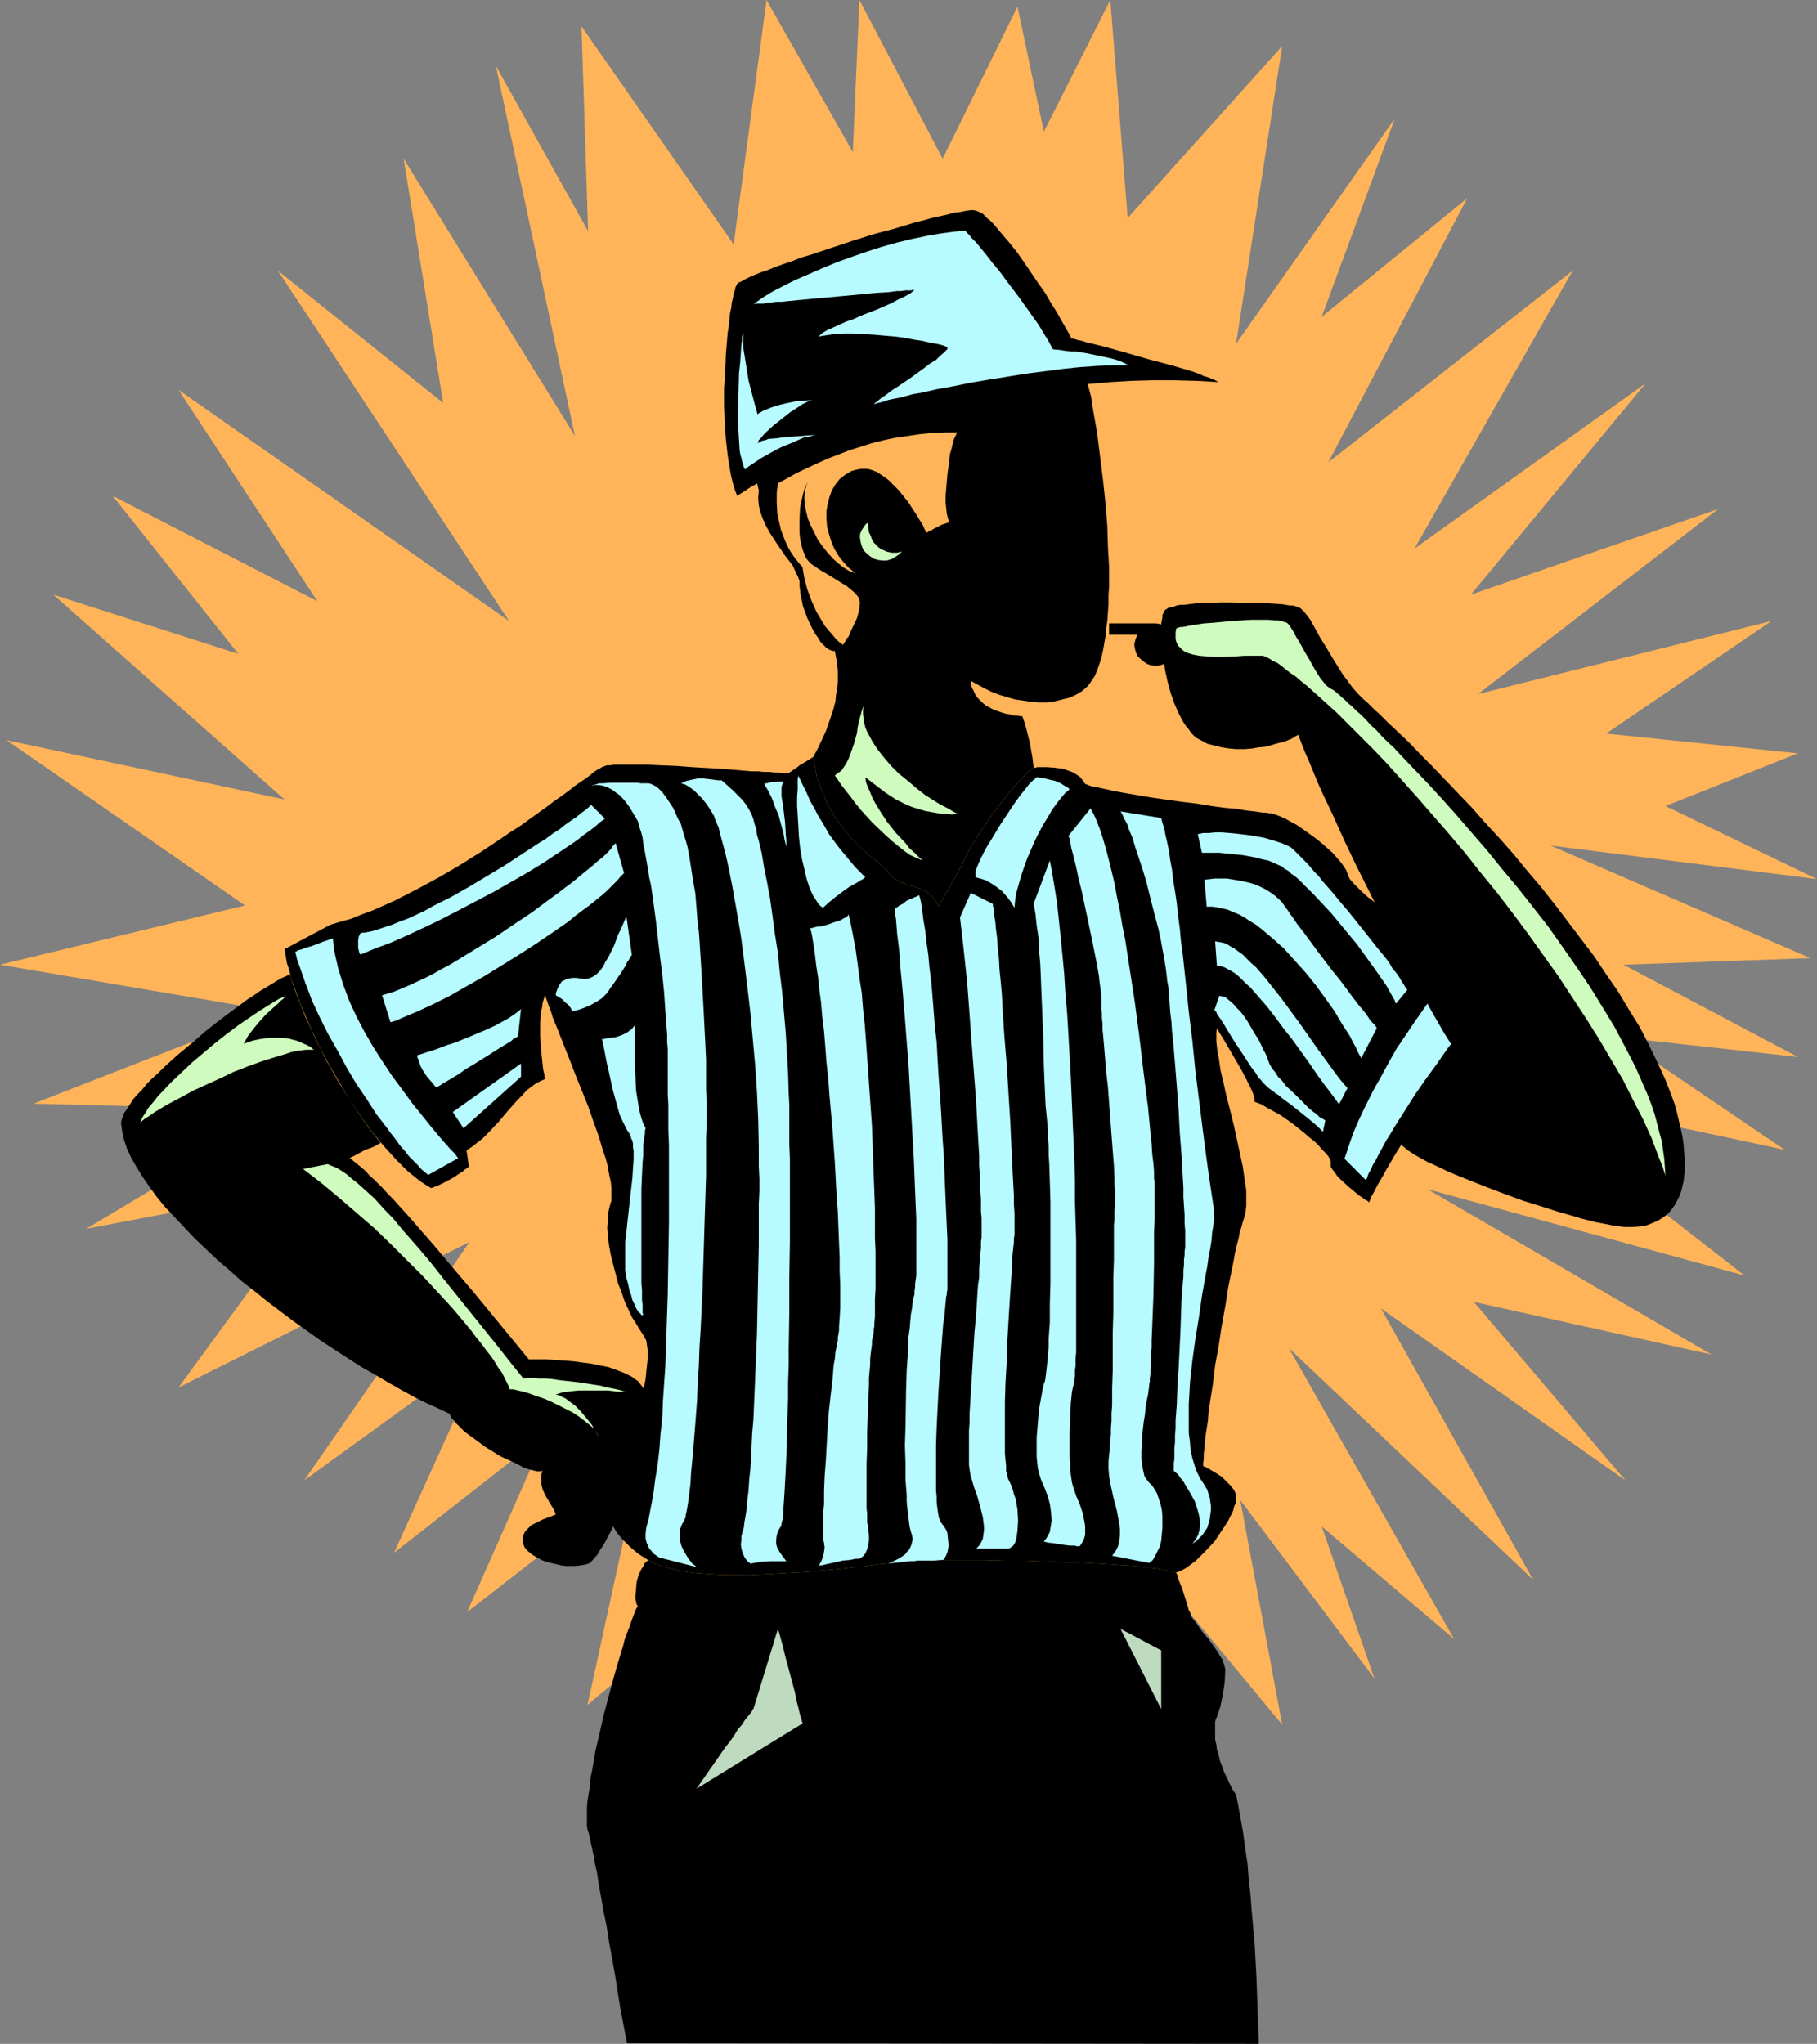
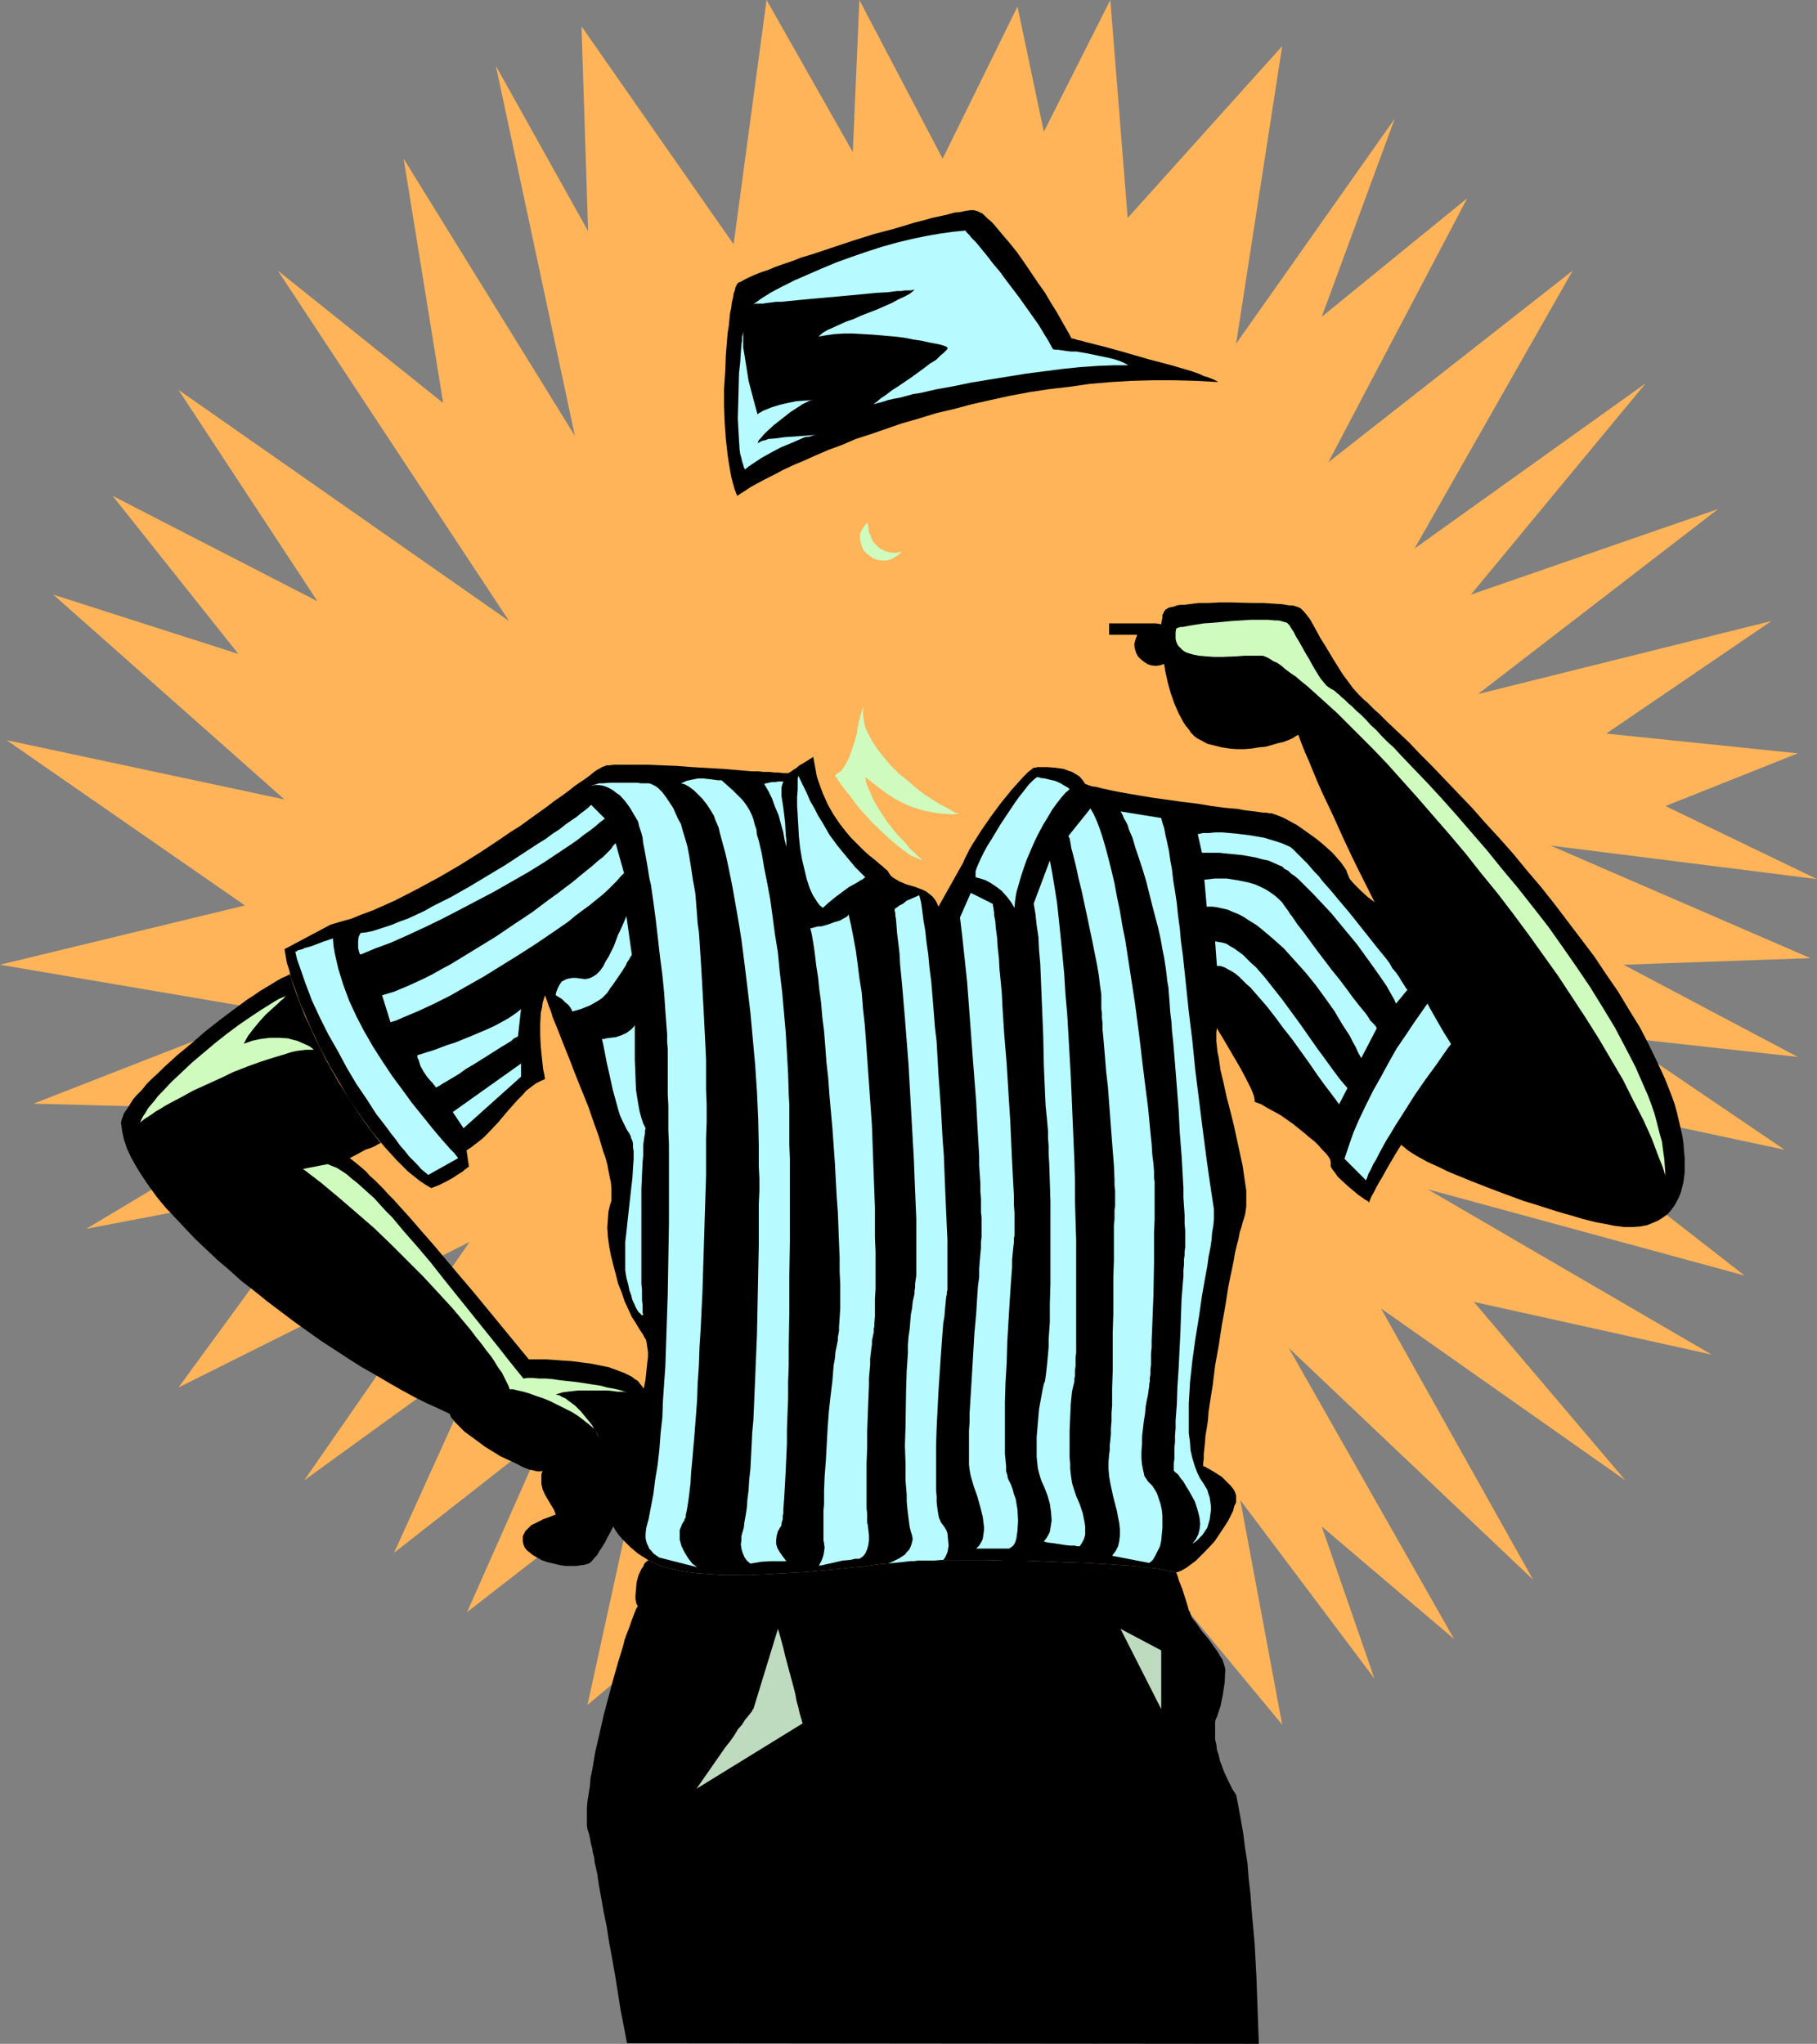
<svg xmlns="http://www.w3.org/2000/svg" xmlns:ns1="http://sodipodi.sourceforge.net/DTD/sodipodi-0.dtd" xmlns:ns2="http://www.inkscape.org/namespaces/inkscape" version="1.0" width="129.724mm" height="145.902mm" id="svg45" ns1:docname="Referee 8.wmf">
  <rect width="100%" height="100%" fill="#808080" stroke="none" />
  <ns1:namedview id="namedview45" pagecolor="#ffffff" bordercolor="#000000" borderopacity="0.25" ns2:showpageshadow="2" ns2:pageopacity="0.0" ns2:pagecheckerboard="0" ns2:deskcolor="#d1d1d1" ns2:document-units="mm" />
  <defs id="defs1">
    <pattern id="WMFhbasepattern" patternUnits="userSpaceOnUse" width="6" height="6" x="0" y="0" />
  </defs>
  <path style="fill:#ffb459;fill-opacity:1;fill-rule:evenodd;stroke:none" d="m 249.833,468.395 8.726,-35.223 14.221,53.642 3.555,-48.31 19.715,44.755 -3.555,-53.48 18.907,42.655 -5.333,-55.257 39.915,48.148 -11.312,-60.589 36.198,48.148 -14.221,-41.039 35.714,30.375 -44.602,-78.524 65.933,62.528 -41.046,-73.192 65.933,46.371 -40.885,-48.148 64.155,14.218 -76.598,-44.594 85.486,23.266 -64.155,-49.925 74.982,15.996 -44.763,-30.375 48.318,5.332 -47.026,-24.882 50.419,-1.777 -70.134,-30.375 71.912,9.048 -40.885,-19.712 35.714,-14.218 -51.712,-5.332 44.602,-30.375 -79.184,19.712 64.802,-49.925 -66.741,23.105 47.187,-57.035 -62.378,44.594 L 424.361,73.03 358.428,124.733 395.92,53.48 356.651,85.471 376.366,31.991 333.542,92.742 345.985,12.441 304.292,58.812 299.606,0 281.668,35.546 274.558,1.777 254.358,42.816 231.896,0 230.118,41.039 206.848,0 197.96,65.921 156.913,7.109 158.691,62.366 133.805,17.773 155.136,117.624 108.918,42.816 119.584,108.737 74.982,73.03 137.36,167.549 48.157,105.183 85.648,162.217 30.381,133.781 64.317,176.436 14.382,160.44 76.76,215.698 1.778,199.702 66.094,244.296 0,260.291 73.205,272.732 9.05,297.776 76.76,299.553 23.27,331.544 88.557,319.103 48.157,374.36 126.694,335.099 82.093,399.404 131.381,363.697 l -25.048,55.257 41.046,-32.153 -21.331,48.148 45.733,-35.546 -13.251,60.589 44.763,-37.485 -8.888,57.196 26.826,-44.755 -1.778,50.087 17.776,-50.087 z" id="path1" />
  <path style="fill:#000000;fill-opacity:1;fill-rule:evenodd;stroke:none" d="m 278.921,207.134 -1.454,1.131 -1.454,1.454 -1.454,1.616 -1.454,1.616 -2.909,3.555 -2.747,3.716 -2.586,3.716 -1.131,1.777 -1.131,1.777 -0.97,1.616 -0.646,1.293 -0.646,1.293 -0.485,1.131 -6.626,11.795 -0.485,-1.131 -0.485,-0.808 -0.646,-0.808 -0.808,-0.646 -0.808,-0.646 -0.97,-0.485 -2.101,-0.808 -2.262,-0.646 -1.939,-0.808 -0.808,-0.485 -0.808,-0.485 -0.646,-0.485 -0.485,-0.646 -0.485,-0.808 -0.97,-0.808 -0.485,-0.485 -0.646,-0.485 -1.293,-1.131 -1.454,-1.131 -1.616,-1.454 -1.616,-1.616 -1.778,-1.777 -1.616,-1.939 -1.616,-2.1 -1.616,-2.424 -1.454,-2.585 -1.293,-2.908 -1.131,-3.07 -0.485,-1.454 -0.323,-1.777 -0.323,-1.777 -0.323,-1.777 -1.293,0.808 -1.293,0.808 -1.131,0.646 -0.97,0.808 -0.808,0.485 -0.646,0.485 -0.323,0.162 -0.162,0.162 h -0.646 -0.97 l -1.131,-0.162 h -1.131 l -1.293,-0.162 h -1.616 l -1.454,-0.162 h -1.778 l -3.717,-0.323 -3.878,-0.323 -8.403,-0.485 -4.202,-0.323 -4.04,-0.162 -3.717,-0.162 h -1.939 -1.616 -3.07 -1.454 -1.131 l -1.131,0.162 h -0.808 l -0.808,0.323 -0.485,0.162 -0.485,0.323 -0.646,0.323 -0.97,0.646 -0.97,0.808 -1.293,0.969 -1.454,0.969 -1.616,1.131 -1.616,1.293 -1.778,1.293 -2.101,1.454 -2.101,1.616 -2.262,1.616 -2.262,1.616 -2.424,1.777 -2.586,1.616 -2.586,1.777 -5.333,3.555 -5.656,3.555 -5.818,3.393 -5.979,3.231 -5.979,3.07 -2.909,1.293 -2.909,1.293 -3.07,1.131 -2.747,1.131 -2.909,0.808 -2.747,0.808 -12.443,6.624 0.323,1.777 0.323,1.939 0.646,1.939 0.485,2.262 0.808,2.1 0.808,2.262 0.808,2.262 0.97,2.262 2.101,4.847 2.262,4.847 2.586,4.847 2.747,4.686 2.747,4.686 3.07,4.524 3.07,4.201 1.616,1.939 1.616,1.939 1.616,1.777 1.616,1.777 1.616,1.616 1.454,1.454 1.616,1.293 1.616,1.293 1.454,0.969 1.616,0.969 2.101,-0.808 1.939,-0.969 1.778,-0.969 1.454,-0.969 1.293,-0.808 0.485,-0.485 0.323,-0.162 0.323,-0.323 0.323,-0.162 0.162,-0.162 v 0 l -0.646,-4.362 1.454,-0.969 1.454,-1.131 1.454,-1.131 1.454,-1.454 2.747,-2.908 2.586,-3.07 2.586,-2.908 1.293,-1.293 1.131,-1.293 1.293,-0.969 1.293,-0.969 1.293,-0.646 1.131,-0.485 -0.162,-1.131 -0.323,-1.454 -0.323,-2.908 -0.323,-3.231 -0.162,-3.07 v -3.07 l 0.162,-3.07 0.323,-1.293 0.162,-1.293 0.323,-1.131 0.323,-0.969 0.485,1.293 0.485,1.454 0.646,1.616 0.485,1.616 1.454,3.555 1.454,3.716 1.616,4.039 1.616,4.201 3.394,8.402 1.454,4.201 1.454,4.039 1.131,3.878 0.646,1.777 0.485,1.777 0.323,1.777 0.323,1.616 0.323,1.454 0.162,1.454 v 1.293 1.293 0.969 l -0.323,0.969 -0.485,1.939 -0.162,2.1 -0.162,2.262 0.162,2.424 0.323,2.424 0.485,2.585 0.646,2.585 0.646,2.424 0.646,2.585 0.97,2.424 0.808,2.424 0.97,2.1 0.97,2.1 1.131,1.777 0.97,1.616 0.97,1.454 0.323,0.646 0.485,0.808 0.162,0.969 0.162,1.131 0.162,1.131 v 1.293 l -0.162,1.293 -0.162,1.454 -0.323,3.231 -0.646,3.393 -0.808,3.393 -0.97,3.716 -1.939,7.109 -1.131,3.393 -0.97,3.231 -0.97,3.07 -0.485,1.293 -0.323,1.293 -0.485,1.131 -0.323,1.131 -0.162,0.808 -0.323,0.808 -0.162,1.454 v 1.454 l 0.323,1.454 0.485,1.293 0.808,1.454 0.808,1.131 0.97,1.131 1.131,1.131 0.97,0.969 1.131,0.969 0.97,0.808 0.97,0.646 0.808,0.485 0.485,0.323 0.485,0.323 h 0.162 l 1.293,0.808 1.616,0.646 1.616,0.485 1.939,0.485 1.939,0.485 2.101,0.323 2.424,0.323 2.424,0.162 2.424,0.162 2.586,0.162 h 5.333 l 5.494,-0.162 5.656,-0.323 5.656,-0.323 5.333,-0.485 5.171,-0.485 2.586,-0.323 2.262,-0.162 2.262,-0.323 2.101,-0.323 2.101,-0.162 1.778,-0.162 1.616,-0.162 1.454,-0.162 1.293,-0.162 h 1.131 l 1.131,-0.162 h 1.293 1.454 1.616 l 1.939,-0.162 h 11.635 l 5.333,0.162 h 5.494 l 11.474,0.485 5.494,0.162 5.333,0.323 2.424,0.162 2.424,0.162 2.424,0.162 2.101,0.323 1.939,0.162 1.778,0.162 1.778,0.323 1.454,0.323 1.131,0.162 1.131,0.323 1.293,-0.485 1.454,-0.808 1.293,-0.969 1.293,-0.969 1.293,-1.293 1.293,-1.293 2.424,-2.585 1.939,-2.908 0.97,-1.454 0.808,-1.293 0.646,-1.293 0.646,-1.293 0.323,-1.293 0.485,-0.969 v -0.969 -0.969 l -0.323,-0.969 -0.485,-0.808 -0.646,-0.808 -0.808,-0.808 -1.616,-1.616 -1.778,-1.131 -0.808,-0.485 -0.808,-0.485 -0.646,-0.323 -0.485,-0.323 h -0.323 l -0.162,-0.162 v -0.808 l 0.162,-1.131 v -1.293 l 0.162,-1.454 0.162,-1.616 0.162,-1.939 0.323,-1.939 0.323,-2.1 0.162,-2.262 0.323,-2.262 0.808,-5.009 0.646,-5.332 0.97,-5.332 0.808,-5.332 0.97,-5.332 0.808,-5.17 0.485,-2.424 0.485,-2.262 0.485,-2.424 0.323,-1.939 0.485,-2.1 0.485,-1.777 0.323,-1.777 0.485,-1.454 0.323,-1.293 0.323,-0.969 0.323,-1.131 0.162,-0.969 0.162,-1.293 v -1.293 -1.454 -1.454 l -0.485,-3.231 -0.485,-3.393 -0.808,-3.716 -0.808,-3.716 -0.808,-3.716 -0.97,-3.878 -0.97,-3.716 -0.808,-3.716 -0.808,-3.393 -0.485,-3.393 -0.323,-1.454 -0.162,-1.454 -0.162,-1.454 v -1.293 -1.131 l 0.162,-1.131 0.646,1.131 0.808,1.293 1.616,2.747 3.394,5.817 1.454,2.747 0.646,1.293 0.646,1.293 0.485,1.131 0.323,0.969 0.162,0.808 v 0.646 l 1.778,0.646 1.616,0.969 3.555,1.939 3.232,2.262 3.232,2.585 1.293,1.131 1.454,1.131 1.131,1.131 0.97,1.131 0.97,0.969 0.646,0.808 0.485,0.808 0.162,0.646 v 0.646 0.646 l 0.485,0.808 0.646,0.808 0.646,0.969 0.808,0.808 2.101,1.939 1.939,1.616 0.97,0.808 0.97,0.646 0.646,0.485 0.646,0.323 0.323,0.323 0.162,0.162 0.323,-0.808 0.323,-0.808 0.646,-1.131 0.646,-1.293 0.808,-1.454 0.97,-1.616 0.97,-1.777 1.131,-1.939 1.131,-1.939 1.293,-2.1 1.454,-2.262 1.293,-2.262 3.07,-4.686 3.232,-5.009 3.394,-4.847 3.232,-4.686 3.394,-4.524 1.778,-2.1 1.454,-2.1 1.616,-1.777 1.616,-1.777 1.454,-1.616 1.454,-1.454 1.454,-1.454 1.293,-0.969 1.293,-0.969 1.131,-0.646 -0.646,-0.808 -0.97,-0.808 -1.293,-0.808 -1.293,-0.808 -2.909,-1.939 -3.232,-1.777 -3.07,-1.454 -1.293,-0.808 -1.293,-0.485 -0.97,-0.646 -0.808,-0.323 -0.485,-0.323 h -0.162 v 0 l -1.454,2.262 -0.646,-0.485 -0.646,-0.323 -1.778,-1.131 -1.778,-1.131 -2.101,-1.293 -2.262,-1.454 -2.262,-1.616 -4.525,-3.393 -2.262,-1.616 -2.101,-1.777 -1.939,-1.454 -1.778,-1.616 -1.454,-1.454 -0.646,-0.646 -0.97,-1.131 -0.323,-0.646 -0.162,-0.485 -0.162,-0.323 -0.162,-0.485 -0.162,-0.485 -0.646,-0.969 -0.808,-1.131 -1.131,-1.293 -1.131,-1.293 -1.454,-1.293 -1.454,-1.293 -1.616,-1.293 -3.394,-2.424 -1.616,-1.131 -1.778,-0.969 -1.454,-0.808 -1.454,-0.646 -1.293,-0.485 -0.97,-0.323 h -0.646 l -0.808,-0.162 h -0.808 l -1.131,-0.162 -1.131,-0.162 -1.454,-0.162 -1.293,-0.162 -1.616,-0.323 -1.778,-0.162 -1.778,-0.162 -3.717,-0.485 -3.878,-0.646 -4.04,-0.485 -8.08,-1.131 -3.878,-0.646 -3.717,-0.646 -1.778,-0.323 -1.616,-0.323 -1.454,-0.323 -1.454,-0.323 -1.293,-0.323 -1.131,-0.162 -0.97,-0.323 -0.808,-0.323 -0.646,-0.969 -0.808,-0.969 -0.97,-0.646 -1.131,-0.646 -0.97,-0.323 -1.293,-0.485 -2.262,-0.323 -2.262,-0.162 h -0.97 -0.808 -0.808 l -0.485,0.162 z" id="path2" />
  <path style="fill:#000000;fill-opacity:1;fill-rule:evenodd;stroke:none" d="m 198.929,133.781 0.97,-0.646 1.293,-0.808 1.454,-0.969 1.778,-0.969 2.101,-1.131 2.262,-1.131 2.424,-1.293 2.747,-1.293 3.07,-1.293 3.232,-1.454 3.394,-1.454 3.555,-1.293 3.717,-1.616 4.04,-1.293 4.202,-1.454 4.202,-1.454 4.525,-1.293 4.686,-1.454 4.848,-1.131 4.848,-1.293 5.01,-1.131 5.171,-1.131 5.171,-0.969 5.333,-0.808 5.494,-0.646 5.656,-0.808 5.656,-0.485 5.494,-0.323 5.818,-0.162 h 5.818 l 5.979,0.162 5.818,0.323 -0.485,-0.323 -0.646,-0.323 -0.808,-0.323 -0.808,-0.323 -1.131,-0.323 -0.97,-0.485 -2.262,-0.808 -2.747,-0.808 -2.747,-0.808 -3.07,-0.808 -3.07,-0.808 -6.141,-1.777 -2.909,-0.808 -2.909,-0.808 -2.586,-0.646 -2.586,-0.646 -0.97,-0.323 -0.97,-0.162 -0.97,-0.323 -0.808,-0.162 -0.485,-0.969 -0.646,-1.131 -1.293,-2.262 -1.454,-2.585 -1.616,-2.585 -1.616,-2.747 -1.939,-2.747 -3.717,-5.493 -1.939,-2.747 -1.939,-2.424 -1.939,-2.262 -1.616,-1.939 -0.808,-0.969 -0.808,-0.808 -0.808,-0.646 -0.646,-0.646 -0.646,-0.646 -0.646,-0.323 -0.646,-0.323 -0.485,-0.162 -0.646,-0.162 h -0.808 l -1.293,0.162 -1.454,0.323 -1.616,0.162 -1.778,0.485 -2.101,0.485 -2.262,0.485 -2.262,0.646 -2.586,0.646 -2.586,0.808 -2.747,0.808 -5.494,1.454 -5.656,1.777 -5.818,1.939 -5.333,1.777 -2.747,0.808 -2.424,0.969 -2.424,0.808 -2.262,0.808 -1.939,0.808 -1.939,0.646 -1.616,0.646 -1.454,0.646 -1.293,0.646 -0.808,0.485 -0.808,0.323 -0.323,0.323 -0.162,0.323 -0.323,0.646 -0.162,0.808 -0.323,0.808 -0.162,1.131 -0.323,1.293 -0.162,1.454 -0.323,1.454 -0.162,1.616 -0.162,1.777 -0.323,1.939 -0.162,1.939 -0.323,4.039 -0.162,4.362 -0.323,4.686 v 4.524 l 0.162,4.524 0.323,4.524 0.485,4.362 0.323,2.1 0.323,1.939 0.323,1.777 0.485,1.939 0.485,1.616 z" id="path3" />
  <path style="fill:#b7faff;fill-opacity:1;fill-rule:evenodd;stroke:none" d="m 215.413,209.235 v 0.323 l -0.162,0.485 v 0.485 0.808 0.808 0.808 l -0.162,2.1 v 2.424 l 0.162,2.585 0.162,2.747 0.162,2.908 0.323,3.07 0.485,2.908 0.646,2.747 0.646,2.747 0.808,2.424 0.485,1.131 0.485,0.969 0.646,0.969 0.485,0.808 0.646,0.808 0.808,0.646 1.616,-1.454 1.778,-1.454 1.939,-1.454 1.778,-1.293 1.778,-0.969 0.808,-0.485 0.485,-0.323 0.646,-0.323 0.323,-0.323 0.323,-0.162 v 0 l -2.747,-2.747 -2.424,-2.908 -2.262,-2.747 -2.262,-3.07 -1.939,-3.393 -1.131,-1.777 -0.97,-1.939 -1.131,-1.939 -0.97,-2.262 -1.131,-2.262 z" id="path4" />
  <path style="fill:#b7faff;fill-opacity:1;fill-rule:evenodd;stroke:none" d="m 263.246,236.702 1.293,0.323 1.454,0.485 1.454,0.808 1.454,0.969 1.454,1.131 1.293,1.454 1.131,1.454 0.97,1.616 0.162,-1.939 0.323,-2.1 0.646,-2.262 0.646,-2.262 0.808,-2.424 0.808,-2.262 2.101,-4.847 1.131,-2.262 1.131,-2.1 1.293,-2.1 1.131,-1.939 1.293,-1.777 1.131,-1.454 1.131,-1.293 1.131,-0.969 -0.485,-0.485 -0.646,-0.323 -1.293,-0.808 -1.454,-0.646 -1.454,-0.323 -1.293,-0.323 -1.293,-0.162 -0.323,-0.162 h -0.323 -0.323 l -0.97,0.808 -1.131,1.131 -1.131,1.454 -1.293,1.616 -1.293,1.777 -1.293,1.939 -2.586,3.878 -2.424,4.039 -1.131,1.777 -0.97,1.777 -0.808,1.616 -0.646,1.454 -0.485,1.131 -0.162,0.485 -0.162,0.485 z" id="path5" />
  <path style="fill:#b7faff;fill-opacity:1;fill-rule:evenodd;stroke:none" d="m 89.849,253.182 -0.485,0.162 -0.485,0.162 -1.454,0.485 -3.394,1.293 -1.778,0.485 -0.646,0.323 -0.646,0.162 -0.646,0.162 -0.323,0.323 h -0.323 v 0 l 0.485,2.1 0.808,2.262 1.454,4.201 1.778,4.686 2.101,4.524 2.262,4.524 2.586,4.524 2.424,4.524 2.586,4.362 2.747,4.039 2.586,4.039 2.747,3.555 1.293,1.777 1.293,1.616 1.131,1.616 1.293,1.454 1.131,1.454 1.131,1.131 1.131,1.131 0.97,1.131 0.97,0.808 0.97,0.808 8.08,-4.524 -0.97,-1.293 -1.131,-1.131 -2.424,-2.747 -2.586,-3.07 -2.586,-3.231 -2.747,-3.393 -2.586,-3.555 -2.747,-3.716 -2.586,-3.878 -2.586,-4.039 -2.424,-4.201 -2.101,-4.039 -1.939,-4.201 -1.616,-4.362 -1.293,-4.201 -0.485,-2.1 -0.485,-2.1 -0.323,-1.939 z" id="path6" />
  <path style="fill:#b7faff;fill-opacity:1;fill-rule:evenodd;stroke:none" d="m 406.1,265.785 -0.97,0.646 -0.97,0.808 -1.131,0.969 -1.293,1.131 -1.131,1.293 -1.293,1.454 -1.293,1.616 -1.454,1.616 -1.454,1.777 -1.454,1.939 -3.07,3.878 -2.909,4.201 -3.07,4.201 -2.909,4.201 -2.747,4.362 -2.586,4.039 -1.131,1.939 -1.131,1.777 -0.97,1.777 -0.97,1.777 -0.808,1.616 -0.808,1.293 -0.646,1.454 -0.646,1.131 -0.323,0.969 -0.323,0.808 -5.818,-5.817 1.131,-3.393 1.293,-3.716 1.616,-3.716 1.778,-3.716 1.939,-3.878 2.101,-3.716 2.101,-3.878 2.101,-3.716 2.424,-3.555 2.262,-3.393 2.262,-3.231 2.262,-3.231 2.262,-2.747 2.101,-2.585 0.97,-1.293 1.131,-1.131 0.808,-0.969 0.97,-0.969 0.485,0.162 0.646,0.323 0.808,0.323 0.808,0.485 1.939,0.969 2.101,0.969 1.939,0.969 0.808,0.485 0.808,0.485 0.485,0.323 0.485,0.162 0.323,0.162 z" id="path7" />
  <path style="fill:#b7faff;fill-opacity:1;fill-rule:evenodd;stroke:none" d="m 190.365,282.426 0.162,3.555 v 3.878 4.039 l 0.162,4.201 v 4.524 l -0.162,4.686 v 4.847 5.009 l -0.323,10.179 -0.323,10.502 -0.323,10.502 -0.485,10.179 -0.323,5.009 -0.162,4.847 -0.323,4.847 -0.162,4.524 -0.323,4.362 -0.323,4.201 -0.323,3.878 -0.323,3.716 -0.323,3.393 -0.162,2.908 -0.323,2.747 -0.162,1.293 -0.162,1.131 -0.162,0.969 -0.162,0.969 -0.162,0.808 -0.162,0.646 v 0.646 l -0.323,0.485 v 0.323 l -0.162,0.162 -0.485,0.808 -0.323,0.808 -0.323,0.808 v 0.969 0.808 0.808 l 0.485,1.777 0.808,1.616 0.97,1.616 1.131,1.454 1.293,0.969 -10.181,-2.585 -0.97,-0.646 -0.646,-0.485 -0.646,-0.808 -0.485,-0.485 -0.323,-0.808 -0.323,-0.646 -0.323,-1.293 v -1.293 l 0.162,-1.454 0.323,-1.293 0.323,-1.131 0.646,-3.393 0.646,-3.393 0.485,-3.878 0.646,-3.878 0.485,-4.201 0.323,-4.362 0.485,-4.362 0.162,-4.524 0.323,-4.686 0.323,-4.686 0.323,-9.694 0.323,-9.694 0.162,-9.694 0.162,-9.371 v -13.249 -4.039 -4.039 l -0.162,-3.716 v -3.555 -3.231 l -0.162,-3.07 v -2.747 -2.424 -2.262 -3.07 -1.777 l -0.162,-1.777 v -2.1 l -0.162,-1.939 -0.162,-2.262 -0.162,-2.1 -0.323,-4.847 -0.485,-4.847 -0.646,-5.009 -1.131,-9.856 -0.646,-4.847 -0.646,-4.524 -0.485,-2.1 -0.323,-2.1 -0.323,-1.939 -0.323,-1.777 -0.323,-1.777 -0.323,-1.616 -0.162,-1.454 -0.323,-1.293 -0.323,-0.969 -0.323,-0.969 -0.162,-0.808 -0.162,-0.485 -0.97,-1.616 -1.131,-1.939 -1.293,-1.777 -1.454,-1.616 -0.97,-0.646 -0.808,-0.646 -0.808,-0.485 -0.97,-0.485 -0.97,-0.323 -1.131,-0.162 h -0.97 l -1.131,0.162 0.485,-0.162 0.808,-0.162 0.808,-0.323 h 0.97 l 2.262,-0.162 h 4.848 2.262 l 0.97,0.162 h 0.808 1.293 l 0.646,0.162 0.646,0.323 0.646,0.323 0.646,0.485 1.131,1.131 0.97,1.293 0.97,1.454 0.97,1.454 0.646,1.454 0.646,1.454 0.808,1.454 0.485,1.777 0.646,2.1 0.646,2.262 0.485,2.585 0.485,3.07 0.485,3.231 0.646,3.555 0.323,3.878 0.323,4.362 0.323,2.262 0.162,2.262 0.162,2.585 0.162,2.424 0.162,2.585 0.162,2.747 0.162,2.908 0.162,2.908 0.162,2.908 0.162,3.231 0.162,3.231 z" id="path8" />
  <path style="fill:#b7faff;fill-opacity:1;fill-rule:evenodd;stroke:none" d="m 212.827,295.191 0.162,2.908 v 3.231 3.555 3.878 l 0.162,3.878 v 8.563 4.524 4.524 4.686 l -0.162,9.533 v 9.694 l -0.162,9.533 v 4.686 l -0.162,4.524 v 4.362 l -0.162,4.201 -0.162,4.201 v 3.878 l -0.162,3.555 -0.162,3.555 -0.162,3.07 -0.162,2.908 -0.162,2.424 -0.162,2.262 v 0.969 l -0.162,0.808 v 0.808 l -0.162,0.485 -0.162,0.646 v 0.323 l -0.162,0.485 -0.162,0.162 -0.646,1.131 -0.323,1.131 -0.162,1.293 v 0.969 l 0.323,1.131 0.646,1.131 0.808,1.131 0.97,1.293 h -1.939 -1.131 -1.293 l -2.424,0.162 -2.909,0.485 -0.97,-0.808 -0.646,-0.969 -0.485,-1.131 -0.323,-1.131 -0.162,-1.131 0.162,-1.131 v -1.131 l 0.323,-1.131 0.323,-1.131 0.162,-1.454 0.323,-1.777 0.323,-2.1 0.162,-2.262 0.323,-2.585 0.162,-2.747 0.323,-2.908 0.162,-3.07 0.162,-3.231 0.162,-3.393 0.323,-3.555 0.162,-3.716 0.162,-3.878 0.323,-7.755 0.323,-7.917 0.162,-8.079 0.162,-8.079 0.162,-7.755 v -3.878 -3.716 -3.555 l 0.162,-3.393 v -3.393 l -0.162,-3.231 v -2.908 -2.747 l -0.162,-7.271 -0.323,-7.109 -0.485,-7.271 -0.646,-7.109 -0.646,-7.109 -0.808,-6.786 -0.808,-6.624 -0.808,-6.301 -0.485,-3.07 -0.485,-2.908 -0.485,-2.747 -0.485,-2.747 -0.485,-2.747 -0.485,-2.424 -0.485,-2.424 -0.485,-2.262 -0.485,-2.1 -0.485,-1.777 -0.485,-1.777 -0.485,-1.777 -0.323,-1.454 -0.485,-1.131 -0.485,-1.131 -0.323,-0.969 -0.97,-1.616 -0.97,-1.454 -1.131,-1.454 -1.131,-1.131 -1.131,-1.131 -1.293,-0.969 -1.131,-0.646 -1.131,-0.323 0.808,-0.323 0.646,-0.323 1.454,-0.323 1.616,-0.323 h 1.616 l 1.454,0.162 1.293,0.162 1.131,0.162 h 0.97 l 1.616,1.454 1.454,1.293 1.293,1.293 1.293,1.293 0.97,1.293 0.808,1.293 0.646,1.293 0.485,1.293 0.323,1.293 0.485,1.454 0.162,1.454 0.485,1.616 0.808,3.393 0.646,3.878 0.808,4.039 0.808,4.362 0.646,4.686 0.646,4.847 0.808,5.009 0.485,5.17 0.646,5.332 0.485,5.493 0.485,5.493 0.323,5.493 0.323,5.655 z" id="path9" />
  <path style="fill:#b7faff;fill-opacity:1;fill-rule:evenodd;stroke:none" d="m 206.201,211.497 1.131,1.939 0.97,1.939 0.808,2.262 0.97,2.262 0.646,2.424 0.646,2.262 0.323,1.939 0.485,1.939 v -1.777 l -0.162,-1.616 -0.162,-3.07 -0.323,-2.747 -0.162,-1.293 -0.162,-1.131 -0.162,-0.969 -0.162,-0.969 v -0.969 -1.454 l 0.162,-0.646 0.162,-0.485 0.162,-0.485 h -1.293 l -0.97,0.162 h -0.97 l -0.646,0.162 -0.646,0.162 h -0.323 l -0.162,0.162 z" id="path10" />
  <path style="fill:#b7faff;fill-opacity:1;fill-rule:evenodd;stroke:none" d="m 218.645,250.435 0.162,0.646 0.162,0.646 0.162,0.808 0.162,0.969 0.323,1.939 0.323,2.424 0.323,2.747 0.485,3.07 0.323,3.231 0.485,3.555 0.323,3.878 0.485,3.878 0.323,4.039 0.323,4.362 0.485,4.362 0.323,4.524 0.808,9.048 0.646,9.048 0.485,9.048 0.323,4.362 0.162,4.201 0.162,4.201 0.162,3.878 v 3.716 l 0.162,3.555 v 6.301 l -0.162,2.747 -0.162,2.262 v 1.131 l -0.162,0.969 -0.162,0.808 v 0.808 l -0.323,1.616 -0.323,1.616 -0.162,1.777 -0.323,1.777 -0.323,4.039 -0.485,4.039 -0.485,4.362 -0.323,4.362 -0.485,8.886 -0.323,4.201 -0.162,3.878 v 1.939 1.777 l -0.162,1.616 v 1.616 1.454 3.555 0.808 0.808 l 0.162,0.485 v 0.323 l 0.162,0.969 -0.162,1.131 -0.162,0.969 -0.323,0.969 -0.323,0.808 -0.323,0.485 -0.162,0.485 -0.162,0.162 h 0.162 l 0.162,-0.162 h 0.485 l 0.646,-0.162 0.646,-0.162 0.808,-0.162 3.555,-0.808 1.939,-0.162 0.808,-0.162 0.646,-0.162 h 0.646 0.485 l 0.97,-0.646 0.646,-0.808 0.485,-1.131 0.323,-1.131 0.162,-1.293 v -1.293 l -0.162,-1.454 -0.162,-1.454 -0.162,-0.485 v -0.646 -0.969 -0.969 l -0.162,-1.293 v -1.454 -1.454 -5.332 -3.878 l 0.162,-4.201 v -4.362 l 0.162,-4.362 0.162,-4.201 0.162,-4.039 v -1.939 l 0.162,-1.777 0.162,-1.777 v -1.616 l 0.162,-1.454 0.162,-1.293 0.162,-1.131 v -0.969 l 0.162,-0.808 0.162,-0.646 v -0.323 l 0.162,-0.323 v -0.485 -0.646 l 0.162,-0.646 v -0.808 l 0.162,-1.939 v -2.1 -2.585 l 0.162,-2.747 v -10.017 l -0.162,-3.716 v -3.878 -4.201 l -0.162,-4.201 -0.162,-4.362 -0.162,-4.524 -0.323,-9.048 -0.646,-9.21 -0.646,-9.21 -0.323,-4.524 -0.323,-4.362 -0.485,-4.362 -0.323,-4.201 -0.646,-4.039 -0.485,-3.878 -0.485,-3.555 -0.646,-3.555 -0.646,-3.231 -0.646,-2.908 -0.323,0.485 -0.485,0.323 -0.646,0.323 -0.808,0.485 -1.616,0.485 -1.778,0.646 -1.778,0.485 h -0.808 l -0.646,0.162 -0.646,0.162 -0.485,0.162 h -0.162 z" id="path11" />
  <path style="fill:#b7faff;fill-opacity:1;fill-rule:evenodd;stroke:none" d="m 171.296,276.61 -0.485,0.646 -0.485,0.485 -0.646,0.485 -0.646,0.485 -1.454,0.646 -1.454,0.485 -1.454,0.162 -1.131,0.162 -0.485,0.162 h -0.646 l 0.323,1.293 0.323,1.616 0.646,3.393 0.808,3.555 0.808,3.716 0.97,3.555 0.485,1.777 0.485,1.616 0.646,1.454 0.646,1.293 0.646,1.293 0.646,0.969 0.323,0.646 0.162,0.646 0.323,0.646 0.162,0.808 v 0.969 l 0.162,0.969 v 2.262 l -0.162,2.262 -0.162,2.747 -0.323,2.747 -0.323,2.908 -0.646,5.817 -0.323,3.07 -0.323,2.747 v 2.747 2.585 2.262 l 0.162,1.131 0.162,0.969 0.485,1.777 0.323,1.616 0.485,1.293 0.323,1.293 0.485,0.969 0.323,0.808 0.323,0.646 0.323,0.485 0.323,0.485 0.323,0.162 0.323,0.485 h 0.323 0.162 l -0.162,-0.646 v -0.969 -1.131 L 173.235,350.771 v -1.293 -1.454 l -0.162,-1.616 v -1.616 -3.716 -3.878 -8.24 -4.201 -4.039 l 0.162,-3.716 0.162,-3.393 0.162,-1.777 v -1.454 -1.293 l 0.162,-1.293 0.162,-1.131 0.162,-0.808 v -0.808 l 0.162,-0.646 -0.646,-1.293 -0.485,-1.454 -0.485,-1.777 -0.323,-1.777 -0.323,-1.939 -0.323,-2.1 -0.162,-4.039 -0.162,-4.201 v -5.332 -1.454 z" id="path12" />
  <path style="fill:#b7faff;fill-opacity:1;fill-rule:evenodd;stroke:none" d="m 241.43,245.265 v 0.485 l 0.162,0.646 v 0.646 l 0.162,0.808 0.162,1.939 0.162,2.1 0.323,2.585 0.323,2.747 0.162,3.07 0.323,3.231 0.323,3.555 0.323,3.878 0.323,3.716 0.323,4.201 0.646,8.24 0.97,17.288 0.485,8.563 0.162,4.201 0.162,4.039 0.162,3.878 0.162,3.716 v 3.555 6.463 2.908 2.424 l -0.323,2.262 v 0.969 l -0.162,0.969 v 0.808 l -0.162,0.646 -0.323,1.454 -0.162,1.616 -0.323,1.777 -0.162,1.777 -0.162,2.1 -0.323,2.1 -0.162,2.262 v 2.262 l -0.323,4.686 -0.162,5.009 -0.162,10.179 -0.162,5.009 0.162,4.686 v 2.262 2.262 l 0.162,2.1 0.162,1.939 v 1.777 l 0.162,1.777 0.162,1.454 0.162,1.293 0.162,1.293 0.162,1.131 0.162,0.646 0.162,0.646 0.323,0.969 0.162,0.969 -0.162,0.808 -0.162,0.646 -0.323,0.808 -0.323,0.646 -0.646,0.646 -0.485,0.646 -1.454,0.969 -1.616,0.808 -1.454,0.646 -1.131,0.646 0.808,-0.162 h 0.97 l 2.262,-0.162 h 4.525 l 2.101,0.162 h 0.97 0.808 0.485 l 0.646,0.162 h 0.323 l 0.808,-0.485 0.646,-0.485 0.646,-0.646 0.485,-0.646 0.323,-0.646 0.323,-0.808 0.162,-0.808 0.162,-0.969 -0.162,-1.616 -0.162,-1.777 -0.323,-0.808 -0.485,-0.808 -0.97,-1.293 -0.162,-0.485 -0.323,-0.646 -0.162,-0.808 -0.162,-0.969 -0.162,-1.131 -0.162,-1.454 v -1.454 l -0.162,-1.616 v -1.777 -1.939 -4.201 -4.362 l 0.162,-4.686 0.485,-9.694 0.323,-4.847 0.323,-4.847 0.323,-4.524 0.323,-4.201 0.323,-1.939 0.162,-1.939 0.162,-1.777 0.162,-1.616 0.162,-0.485 v -0.646 l 0.162,-0.646 v -0.969 -1.777 -7.755 -3.07 l -0.162,-3.393 -0.162,-3.555 -0.162,-3.716 -0.162,-3.878 -0.162,-4.039 -0.162,-4.201 -0.323,-4.201 -0.485,-8.725 -0.646,-8.886 -0.485,-8.725 -0.485,-4.201 -0.323,-4.201 -0.323,-4.039 -0.323,-3.878 -0.485,-3.716 -0.323,-3.555 -0.485,-3.393 -0.323,-3.07 -0.485,-2.747 -0.323,-2.585 -0.323,-2.262 -0.485,-1.939 -1.131,0.485 -1.131,0.485 -1.131,0.485 -0.97,0.808 -0.97,0.485 -0.646,0.485 -0.485,0.323 z" id="path13" />
  <path style="fill:#b7faff;fill-opacity:1;fill-rule:evenodd;stroke:none" d="m 159.499,217.152 -0.646,0.646 -0.97,0.808 -1.131,0.808 -1.131,0.969 -1.454,0.969 -1.616,1.131 -1.616,1.293 -1.778,1.131 -1.939,1.454 -2.101,1.293 -4.202,2.747 -4.686,3.07 -4.848,2.908 -4.848,2.908 -4.848,2.747 -4.848,2.424 -2.262,1.293 -4.525,2.1 -2.262,0.808 -1.939,0.808 -1.939,0.646 -1.939,0.646 -1.616,0.485 -1.616,0.323 -1.454,0.162 -0.485,0.969 -0.162,1.131 v 0.969 0.969 l 0.162,0.646 0.162,0.646 0.162,0.323 0.162,0.162 1.939,-0.808 1.939,-0.808 4.363,-1.616 4.363,-1.939 4.525,-2.1 4.686,-2.262 4.686,-2.424 9.534,-5.009 4.525,-2.585 4.525,-2.585 4.202,-2.585 3.878,-2.585 3.878,-2.585 1.616,-1.131 1.616,-1.293 1.616,-1.131 1.454,-1.131 1.293,-1.131 1.293,-0.969 z" id="path14" />
  <path style="fill:#b7faff;fill-opacity:1;fill-rule:evenodd;stroke:none" d="m 166.125,227.492 -0.646,0.646 -0.646,0.969 -0.97,0.969 -1.131,1.131 -1.454,1.131 -1.454,1.293 -1.616,1.293 -1.778,1.454 -1.939,1.616 -1.939,1.454 -2.101,1.616 -2.262,1.616 -4.525,3.393 -4.848,3.231 -5.01,3.393 -5.01,3.07 -5.01,3.07 -2.424,1.454 -2.424,1.293 -2.262,1.293 -2.262,1.131 -2.101,0.969 -2.101,0.969 -1.939,0.808 -1.939,0.808 -1.616,0.485 -1.616,0.485 2.262,7.271 1.616,-0.485 1.778,-0.808 1.939,-0.808 1.939,-0.808 2.101,-0.969 2.101,-0.969 4.525,-2.262 4.525,-2.585 4.848,-2.747 4.686,-2.908 4.686,-2.908 4.525,-2.908 4.525,-3.07 4.202,-2.908 1.939,-1.616 1.939,-1.454 1.778,-1.293 1.778,-1.454 1.616,-1.293 1.454,-1.293 1.293,-1.293 1.293,-1.293 0.97,-1.131 0.97,-0.969 z" id="path15" />
  <path style="fill:#b7faff;fill-opacity:1;fill-rule:evenodd;stroke:none" d="m 169.033,247.204 -0.485,1.131 -0.485,1.131 -0.646,1.454 -0.646,1.293 -1.131,3.07 -1.454,2.908 -0.808,1.293 -0.646,1.293 -0.808,1.131 -0.97,0.969 -0.97,0.646 -1.131,0.485 -0.97,0.162 -1.293,-0.162 -1.131,-0.162 h -0.97 l -0.97,0.162 -0.646,0.162 -0.646,0.323 -0.646,0.323 -0.323,0.485 -0.323,0.485 -0.485,0.969 -0.323,0.808 -0.162,0.646 v 0.323 l 0.808,0.485 0.808,0.485 0.485,0.485 0.485,0.485 0.808,0.646 0.485,0.646 0.323,0.485 0.162,0.485 0.162,0.162 v 0 l 2.262,-0.646 2.424,-0.969 1.131,-0.646 1.131,-0.646 0.97,-0.646 0.808,-0.808 0.485,-0.485 0.485,-0.646 0.485,-0.808 0.646,-0.808 2.424,-3.555 1.131,-1.777 0.323,-0.808 0.485,-0.646 0.323,-0.646 0.323,-0.485 0.162,-0.162 v -0.162 z" id="path16" />
  <path style="fill:#b7faff;fill-opacity:1;fill-rule:evenodd;stroke:none" d="m 140.592,272.247 -0.97,0.808 -1.131,0.808 -1.454,0.969 -1.778,0.969 -1.778,0.969 -2.101,0.969 -4.202,1.777 -4.363,1.777 -2.101,0.646 -2.101,0.808 -1.778,0.646 -1.616,0.485 -1.454,0.485 -1.131,0.323 v 0.646 l 0.323,0.646 0.485,1.616 0.808,1.454 0.97,1.454 0.97,1.131 0.485,0.485 0.323,0.485 0.323,0.323 0.162,0.323 0.323,0.162 v 0 0 l 0.162,-0.162 0.323,-0.162 0.323,-0.162 0.97,-0.646 1.131,-0.646 1.616,-0.969 1.616,-0.969 1.778,-1.293 1.939,-1.131 3.878,-2.424 1.778,-1.131 1.778,-1.131 1.616,-0.969 1.293,-0.808 0.485,-0.485 0.485,-0.323 0.485,-0.162 0.323,-0.323 z" id="path17" />
  <path style="fill:#b7faff;fill-opacity:1;fill-rule:evenodd;stroke:none" d="m 140.592,286.95 -18.422,13.087 2.909,4.362 15.514,-13.895 z" id="path18" />
  <path style="fill:#b7faff;fill-opacity:1;fill-rule:evenodd;stroke:none" d="m 261.953,240.903 -2.909,6.624 0.323,2.747 0.323,2.747 0.646,5.978 0.646,6.14 0.485,6.463 0.97,13.087 0.485,6.301 0.485,6.301 0.323,6.14 0.162,2.908 0.162,2.747 0.162,2.747 v 2.585 l 0.162,2.424 0.162,2.424 v 2.1 l 0.162,2.1 v 1.939 1.616 l 0.162,1.454 v 1.293 2.1 0.808 1.131 l -0.162,1.293 v 1.616 l -0.162,1.616 -0.162,1.939 -0.162,2.1 v 2.262 l -0.323,2.262 -0.162,2.424 -0.323,5.17 -0.485,5.332 -0.323,5.493 -0.323,5.493 -0.323,5.332 -0.323,5.17 v 2.424 l -0.162,2.262 v 2.1 2.1 1.777 1.777 1.454 l 0.162,1.293 0.162,0.969 0.162,0.808 0.808,2.747 0.97,2.747 0.808,2.908 0.646,2.585 0.162,1.293 0.162,1.293 v 1.131 l -0.162,1.131 -0.162,1.131 -0.485,0.969 -0.485,0.808 -0.808,0.808 h 8.888 l 0.485,-0.323 0.646,-0.485 0.485,-0.808 0.323,-0.969 0.162,-1.131 0.162,-1.131 0.162,-2.747 -0.162,-2.908 -0.485,-2.908 -0.485,-1.293 -0.323,-1.293 -0.485,-1.293 -0.485,-0.969 -0.323,-0.646 -0.162,-0.969 -0.323,-0.969 v -1.454 l -0.162,-1.616 -0.162,-1.777 v -1.939 -9.21 -2.585 l 0.162,-5.332 0.323,-5.493 0.162,-5.655 0.323,-5.493 0.323,-5.332 0.162,-2.424 0.162,-2.424 0.162,-2.262 0.162,-2.1 v -1.939 l 0.162,-1.777 0.162,-1.616 0.162,-1.293 v -1.131 l 0.162,-0.808 v -0.485 -0.485 -3.07 -1.939 l -0.162,-2.424 v -2.424 l -0.162,-2.908 -0.162,-3.07 -0.162,-3.231 -0.162,-3.393 -0.162,-3.555 -0.162,-3.716 -0.485,-7.594 -0.485,-7.917 -0.646,-7.755 -0.485,-7.432 -0.162,-3.555 -0.323,-3.555 -0.323,-3.231 -0.162,-3.07 -0.323,-2.908 -0.162,-2.585 -0.323,-2.424 -0.162,-1.939 -0.323,-1.777 v -0.808 l -0.162,-0.646 v -0.485 l -0.162,-0.485 v -0.485 l -0.162,-0.162 z" id="path19" />
  <path style="fill:#b7faff;fill-opacity:1;fill-rule:evenodd;stroke:none" d="m 278.921,243.811 0.485,2.747 0.323,3.07 0.485,3.231 0.162,3.555 0.323,3.555 0.162,3.878 0.323,7.917 0.323,7.917 0.162,7.755 0.162,3.878 0.162,3.716 0.162,3.393 0.323,3.231 0.162,1.777 0.162,1.777 v 1.939 l 0.162,2.1 v 2.262 l 0.162,2.424 0.162,5.009 0.162,5.332 v 5.493 11.148 5.493 l -0.162,5.332 v 2.585 2.424 l -0.162,2.262 -0.162,2.262 v 2.1 l -0.162,1.939 -0.162,1.777 -0.162,1.616 -0.162,1.454 -0.162,1.293 -0.162,1.131 -0.323,0.808 -0.323,1.454 -0.323,1.777 -0.646,3.555 -0.323,3.716 -0.323,3.878 v 3.555 1.777 l 0.162,1.616 0.162,1.454 0.323,1.293 0.323,1.131 0.323,0.969 0.808,1.777 0.808,2.1 0.646,2.262 0.323,2.262 0.162,2.262 -0.162,1.131 -0.162,0.969 -0.162,0.969 -0.485,0.969 -0.485,0.808 -0.646,0.808 0.485,0.162 0.646,0.162 1.454,0.162 3.07,0.485 1.454,0.162 h 1.293 l 0.485,0.162 h 0.485 0.323 l 0.646,-0.969 0.485,-0.969 0.323,-1.131 v -1.131 -1.131 l -0.162,-1.131 -0.485,-2.424 -0.808,-2.424 -0.97,-2.262 -0.808,-2.424 -0.323,-1.131 -0.162,-1.131 -0.162,-1.131 -0.162,-1.454 v -1.454 l -0.162,-1.616 v -3.555 -3.555 l 0.162,-3.878 0.162,-3.555 0.162,-1.616 0.162,-1.616 0.323,-1.454 0.323,-1.293 v -0.323 -0.485 l 0.162,-0.646 v -0.808 -0.808 l 0.162,-1.131 v -0.969 -1.293 l 0.162,-1.293 v -1.454 -1.616 -1.454 -3.555 -12.603 -4.686 -5.009 l -0.162,-5.17 -0.162,-5.332 v -5.332 l -0.162,-5.655 -0.485,-11.31 -0.485,-11.472 -0.646,-11.31 -0.323,-5.493 -0.485,-5.493 -0.323,-5.332 -0.485,-5.17 -0.485,-4.847 -0.485,-4.686 -0.485,-4.524 -0.646,-4.039 -0.646,-3.878 -0.323,-1.777 -0.323,-1.616 z" id="path20" />
  <path style="fill:#b7faff;fill-opacity:1;fill-rule:evenodd;stroke:none" d="m 288.294,225.553 0.323,0.646 0.162,0.808 0.162,0.969 0.162,0.969 0.323,1.131 0.323,1.293 0.646,2.585 0.646,3.07 0.808,3.231 1.454,6.786 1.454,6.948 0.646,3.231 0.646,3.231 0.485,2.908 0.162,1.454 0.162,1.293 0.162,1.131 0.162,1.131 v 0.969 0.808 0.969 1.131 l 0.162,1.131 v 1.293 l 0.162,1.454 v 1.616 l 0.162,1.616 0.162,1.777 0.323,3.878 0.323,4.039 0.485,4.201 0.323,4.362 0.646,8.563 0.323,4.201 0.323,4.039 0.162,3.716 v 1.616 l 0.162,1.616 v 4.039 l -0.162,1.131 v 1.131 1.293 l -0.162,1.616 v 1.616 1.777 1.939 4.201 l -0.162,4.524 v 4.847 5.009 l -0.162,5.17 v 5.17 5.009 l -0.162,4.847 v 4.524 l -0.162,2.1 v 2.1 l -0.162,1.939 v 1.616 l -0.162,1.616 -0.162,1.454 v 1.293 l -0.162,1.131 -0.162,1.939 v 1.939 l 0.162,1.939 0.323,1.939 0.808,3.716 0.97,3.716 0.323,1.777 0.323,1.616 0.162,1.616 v 1.616 l -0.162,1.454 -0.323,1.454 -0.646,1.293 -0.97,1.293 10.019,1.939 0.97,-0.808 0.646,-1.131 0.646,-1.293 0.646,-1.293 0.323,-1.454 0.162,-1.777 0.162,-1.616 v -1.616 -1.777 l -0.162,-1.616 -0.323,-1.454 -0.485,-1.454 -0.485,-1.454 -0.646,-1.131 -0.646,-0.969 -0.808,-0.808 -0.323,-0.323 -0.323,-0.485 -0.646,-0.969 -0.323,-1.454 -0.323,-1.616 -0.162,-1.616 v -1.939 l 0.162,-2.1 v -1.939 l 0.485,-4.201 0.323,-1.939 0.162,-1.939 0.323,-1.777 0.323,-1.454 0.162,-1.293 0.162,-1.131 v -0.485 l 0.162,-0.646 v -0.969 l 0.162,-0.969 v -1.293 l 0.162,-1.293 v -1.454 -1.616 l 0.162,-1.616 v -1.939 l 0.162,-3.716 0.162,-4.201 0.162,-4.201 0.162,-8.563 v -4.201 -4.039 l 0.162,-3.716 v -3.231 -1.454 -3.555 -1.131 -0.808 l -0.162,-0.808 v -1.939 l -0.162,-2.1 -0.323,-2.585 -0.162,-2.747 -0.323,-3.07 -0.323,-3.393 -0.323,-3.393 -0.485,-3.716 -0.485,-3.878 -0.485,-3.878 -0.485,-4.201 -0.485,-4.039 -1.131,-8.563 -1.293,-8.402 -1.293,-8.402 -0.808,-4.039 -0.646,-3.878 -0.808,-3.878 -0.646,-3.555 -0.808,-3.393 -0.808,-3.231 -0.808,-3.07 -0.808,-2.747 -0.808,-2.424 -0.808,-2.1 -0.808,-1.777 -0.485,-0.808 -0.323,-0.646 z" id="path21" />
  <path style="fill:#b7faff;fill-opacity:1;fill-rule:evenodd;stroke:none" d="m 302.353,218.929 0.323,0.485 0.323,0.646 0.323,0.808 0.485,0.808 0.485,0.969 0.323,1.131 0.97,2.262 0.808,2.747 0.97,2.908 0.97,2.908 0.97,3.231 1.616,6.463 0.808,3.07 0.808,3.07 0.646,2.908 0.485,2.747 0.485,2.424 0.162,1.131 0.162,0.969 0.162,1.131 0.162,1.293 0.162,1.616 0.323,1.777 0.162,2.1 0.162,2.1 0.162,2.424 0.323,2.585 0.162,2.585 0.323,2.908 0.485,5.817 0.485,6.14 0.485,6.301 0.323,6.301 0.485,6.14 0.162,2.908 0.162,2.908 0.162,2.747 v 2.585 l 0.162,2.424 0.162,2.424 v 2.262 l 0.162,1.939 v 4.524 l -0.162,1.131 v 0.969 l -0.162,1.131 v 1.454 l -0.162,1.454 v 1.777 l -0.162,1.777 -0.162,2.1 -0.162,1.939 -0.162,4.524 -0.162,4.686 -0.485,9.856 -0.323,4.847 -0.162,4.686 -0.323,4.362 v 2.1 l -0.162,1.939 v 1.777 l -0.162,1.616 v 1.616 1.293 l -0.162,1.131 v 0.969 1.131 l 0.485,0.485 0.646,0.485 0.646,0.969 0.808,0.969 0.646,1.131 0.808,1.293 0.808,1.454 0.808,1.454 0.485,1.454 0.485,1.616 0.323,1.454 0.162,1.616 -0.162,1.454 -0.323,1.293 -0.646,1.293 -0.485,0.646 -0.485,0.646 1.131,-0.808 0.808,-0.808 0.808,-0.808 0.646,-0.969 0.646,-0.969 0.323,-1.131 0.323,-1.131 0.162,-1.293 0.162,-1.131 v -1.131 l -0.162,-1.131 -0.162,-1.131 -0.323,-0.969 -0.323,-1.131 -0.485,-0.808 -0.485,-0.808 -0.97,-1.454 -0.808,-1.616 -0.646,-1.777 -0.646,-2.1 -0.485,-2.1 -0.162,-2.262 -0.323,-2.424 v -2.585 -2.585 -2.747 l 0.162,-2.747 0.162,-2.908 0.646,-5.978 0.808,-5.817 0.97,-5.978 0.808,-5.655 0.97,-5.493 0.485,-2.585 0.323,-2.424 0.485,-2.424 0.323,-2.1 0.162,-2.1 0.323,-1.777 0.162,-1.777 v -1.454 -1.293 l -0.162,-0.969 -0.485,-3.231 -0.485,-3.231 -0.485,-3.393 -0.485,-3.555 -0.485,-3.716 -0.485,-3.716 -0.97,-7.755 -0.97,-7.755 -0.808,-8.079 -0.97,-7.917 -0.808,-7.755 -0.808,-7.594 -0.485,-3.555 -0.323,-3.555 -0.485,-3.555 -0.323,-3.231 -0.485,-3.231 -0.485,-2.908 -0.323,-2.908 -0.485,-2.585 -0.323,-2.424 -0.485,-2.262 -0.485,-2.1 -0.323,-1.777 -0.485,-1.454 -0.323,-1.293 z" id="path22" />
  <path style="fill:#b7faff;fill-opacity:1;fill-rule:evenodd;stroke:none" d="m 323.2,225.069 1.454,-0.323 h 1.616 l 1.616,-0.162 h 1.939 l 3.717,0.323 3.878,0.485 3.717,0.646 1.616,0.485 1.616,0.485 1.454,0.485 1.131,0.485 1.131,0.485 0.808,0.646 0.323,0.323 0.485,0.485 0.646,0.646 0.646,0.646 0.808,0.808 0.97,0.969 0.97,1.131 0.97,1.131 1.131,1.131 0.97,1.293 2.424,2.747 2.424,2.908 2.586,3.07 5.01,6.301 2.424,3.07 2.262,2.747 0.97,1.293 0.808,1.454 0.97,1.131 0.808,1.131 0.646,1.131 0.646,0.969 0.485,0.808 0.485,0.646 -3.07,3.716 -0.485,-1.131 -0.646,-1.131 -1.454,-2.585 -1.778,-2.585 -1.939,-2.747 -2.101,-2.908 -2.101,-2.908 -4.686,-5.655 -2.262,-2.747 -2.424,-2.585 -2.262,-2.424 -2.101,-2.1 -2.101,-2.1 -0.97,-0.808 -0.97,-0.646 -0.808,-0.808 -0.97,-0.485 -0.646,-0.646 -0.808,-0.323 -1.454,-0.646 -1.454,-0.646 -1.616,-0.323 -1.778,-0.485 -3.555,-0.646 -3.232,-0.323 -1.616,-0.162 -1.454,-0.162 h -1.293 -1.131 -2.262 z" id="path23" />
  <path style="fill:#b7faff;fill-opacity:1;fill-rule:evenodd;stroke:none" d="m 324.977,237.348 1.454,-0.162 1.454,-0.162 h 1.454 1.616 l 3.07,0.485 1.616,0.323 1.454,0.323 1.616,0.485 1.454,0.646 1.293,0.646 1.293,0.808 1.131,0.808 1.131,0.969 0.97,0.969 0.646,0.969 0.485,0.646 0.485,0.646 0.485,0.808 0.646,0.808 0.646,0.969 0.646,0.969 1.778,2.262 1.778,2.424 1.778,2.424 4.04,5.332 2.101,2.585 1.939,2.585 1.778,2.424 1.778,2.262 1.616,1.939 0.646,0.969 0.485,0.808 0.646,0.646 0.485,0.485 0.485,0.646 0.162,0.323 -4.202,8.079 -0.808,-1.454 -0.646,-1.454 -0.808,-1.454 -0.808,-1.616 -2.101,-3.231 -2.101,-3.555 -2.424,-3.393 -2.586,-3.555 -2.747,-3.393 -2.909,-3.231 -2.909,-3.231 -3.07,-2.747 -3.07,-2.585 -1.454,-1.131 -1.616,-0.969 -1.454,-0.969 -1.454,-0.808 -1.616,-0.646 -1.454,-0.646 -1.454,-0.323 -1.454,-0.323 -1.293,-0.162 h -1.454 z" id="path24" />
  <path style="fill:#b7faff;fill-opacity:1;fill-rule:evenodd;stroke:none" d="m 328.371,260.614 -0.485,-6.624 0.97,0.162 0.97,0.162 1.131,0.323 0.97,0.646 1.131,0.646 1.131,0.808 1.131,0.808 1.131,1.131 1.131,1.131 1.293,1.131 2.262,2.585 2.424,3.07 2.424,3.07 4.848,6.624 2.262,3.231 2.262,3.231 2.262,3.07 2.101,2.908 1.939,2.585 0.97,1.131 0.97,1.131 -2.262,4.362 -1.778,-2.424 -2.101,-2.747 -2.101,-2.908 -2.101,-3.07 -4.525,-6.301 -2.424,-3.07 -2.262,-3.07 -2.262,-2.908 -2.262,-2.585 -2.101,-2.424 -1.131,-0.969 -0.97,-0.969 -0.97,-0.969 -0.97,-0.808 -0.97,-0.646 -0.97,-0.485 -0.808,-0.485 -0.808,-0.323 -0.646,-0.162 z" id="path25" />
-   <path style="fill:#b7faff;fill-opacity:1;fill-rule:evenodd;stroke:none" d="m 329.017,268.693 0.97,0.162 0.808,0.323 0.97,0.808 0.97,0.808 0.97,1.131 1.131,1.131 0.97,1.293 0.97,1.454 1.778,3.07 0.97,1.454 0.646,1.293 0.646,1.454 0.646,1.131 0.485,1.131 0.323,0.969 0.323,0.808 0.646,1.131 0.808,0.969 0.808,1.293 1.131,1.131 0.97,1.293 2.586,2.424 2.424,2.424 1.131,1.131 1.131,0.969 1.131,0.808 0.808,0.808 0.97,0.485 0.485,0.323 -0.646,3.07 -0.808,-0.808 -0.808,-0.808 -0.97,-0.808 -1.131,-0.969 -2.424,-1.939 -2.424,-1.939 -2.424,-1.777 -1.131,-0.969 -0.646,-0.323 -0.485,-0.485 -0.97,-0.646 -0.808,-0.646 -0.646,-0.646 -0.485,-0.485 -0.162,-0.162 -0.323,-0.485 -0.808,-0.808 -0.646,-1.131 -1.131,-1.454 -0.97,-1.454 -1.131,-1.777 -2.262,-3.393 -1.131,-1.777 -0.97,-1.616 -0.97,-1.616 -0.808,-1.293 -0.808,-1.131 -0.323,-0.485 -0.162,-0.485 -0.323,-0.323 -0.162,-0.162 v -0.162 0 z" id="path26" />
  <path style="fill:#b7faff;fill-opacity:1;fill-rule:evenodd;stroke:none" d="m 319.483,437.373 -0.162,-0.323 -0.323,-0.646 -0.646,-1.293 -1.616,-3.393 -0.646,-1.454 -0.162,-0.808 -0.323,-0.485 -0.162,-0.646 -0.162,-0.323 v -0.323 h -0.162 l -1.131,-0.323 -1.293,-0.162 -1.293,-0.162 -1.454,-0.162 -3.07,-0.485 -3.555,-0.485 -3.555,-0.485 -3.717,-0.323 -7.757,-0.646 -3.717,-0.323 -3.878,-0.162 -3.555,-0.162 h -3.232 -1.616 l -1.454,0.162 -1.293,0.162 h -1.293 l -1.293,0.323 -0.97,0.162 -0.97,0.162 -0.808,0.323 -0.97,0.323 -0.97,0.162 -1.131,0.323 -1.293,0.323 -1.293,0.162 -1.616,0.323 -1.616,0.162 -1.616,0.162 -3.717,0.323 -3.878,0.162 -4.04,0.323 -4.202,0.162 -4.202,0.162 h -4.04 -3.717 l -3.717,0.162 h -1.616 -1.616 -6.787 -10.181 -2.586 l -5.01,-0.162 -2.424,-0.162 -2.424,-0.162 -2.262,-0.162 -1.939,-0.323 -1.939,-0.323 -1.454,-0.485 -0.485,-0.162 -0.646,-0.323 -0.323,-0.162 -0.323,-0.323 -0.485,0.646 -0.485,0.646 -0.646,1.293 -0.485,1.454 -0.162,1.293 v 1.293 0.969 0.646 0.162 l 1.778,0.323 1.778,0.485 1.939,0.162 1.939,0.485 4.363,0.485 4.363,0.485 4.686,0.323 4.525,0.323 h 4.525 l 4.363,-0.162 0.97,-0.162 h 1.293 1.454 l 1.454,-0.162 h 1.616 1.616 l 3.717,-0.162 h 3.878 l 4.202,-0.162 8.403,-0.162 4.202,-0.162 4.04,-0.162 3.717,-0.162 3.555,-0.162 1.616,-0.162 1.454,-0.162 1.454,-0.162 h 1.293 l 1.131,-0.162 0.97,-0.162 0.808,-0.162 0.646,-0.162 0.646,-0.323 0.808,-0.162 h 0.97 l 1.131,-0.162 1.293,-0.162 1.616,-0.162 1.454,-0.162 h 1.778 1.778 l 1.778,-0.162 h 4.04 4.202 l 4.363,0.162 4.363,0.162 4.363,0.323 4.04,0.323 3.878,0.485 1.939,0.323 1.778,0.162 1.616,0.323 1.454,0.485 1.293,0.323 1.293,0.485 1.131,0.323 z" id="path27" />
  <path style="fill:#000000;fill-opacity:1;fill-rule:evenodd;stroke:none" d="m 244.662,425.094 0.97,16.319 h -6.626 l -0.97,-16.319 z" id="path28" />
  <path style="fill:#000000;fill-opacity:1;fill-rule:evenodd;stroke:none" d="m 295.566,422.993 0.97,16.319 h -6.626 l -0.97,-16.319 z" id="path29" />
  <path style="fill:#000000;fill-opacity:1;fill-rule:evenodd;stroke:none" d="m 207.333,425.74 1.131,16.319 h -6.626 l -1.131,-16.319 z" id="path30" />
  <path style="fill:#000000;fill-opacity:1;fill-rule:evenodd;stroke:none" d="m 339.683,551.442 -0.323,-8.886 -0.323,-9.048 -0.485,-9.048 -0.808,-9.048 -0.323,-4.362 -0.485,-4.201 -0.323,-4.201 -0.646,-4.039 -0.485,-3.878 -0.646,-3.716 -0.646,-3.555 -0.646,-3.231 -0.97,-1.454 -0.808,-1.616 -1.454,-3.07 -1.131,-3.07 -0.323,-1.454 -0.485,-1.454 -0.162,-1.454 -0.323,-1.293 v -1.293 -2.424 -0.969 l 0.162,-0.808 0.323,-0.646 0.485,-1.454 0.485,-1.454 0.323,-1.616 0.323,-1.616 0.485,-3.231 0.162,-3.393 -0.162,-0.808 -0.323,-0.969 -0.323,-0.969 -0.646,-0.969 -0.646,-1.131 -0.808,-1.131 -1.616,-2.262 -1.778,-2.1 -1.454,-2.1 -0.646,-0.808 -0.646,-0.808 -0.323,-0.808 -0.162,-0.646 -0.323,-0.485 -0.162,-0.646 -0.485,-1.616 -1.131,-3.555 -0.646,-1.616 -0.323,-0.808 -0.162,-0.646 -0.162,-0.485 -0.162,-0.485 -0.162,-0.162 v -0.162 l -1.131,-0.323 -1.131,-0.162 -1.454,-0.323 -1.778,-0.323 -1.778,-0.162 -1.939,-0.162 -2.101,-0.323 -2.424,-0.162 -2.424,-0.162 -2.424,-0.162 -5.333,-0.323 -5.494,-0.162 -11.474,-0.485 h -5.494 l -5.333,-0.162 h -11.635 l -1.939,0.162 h -1.616 -1.454 -1.293 l -1.131,0.162 h -1.131 l -1.293,0.162 -1.454,0.162 -1.616,0.162 -1.778,0.162 -2.101,0.162 -2.101,0.323 -2.262,0.323 -2.262,0.162 -2.586,0.323 -5.171,0.485 -5.333,0.485 -5.656,0.323 -5.656,0.323 -5.494,0.162 h -5.333 l -2.586,-0.162 -2.424,-0.162 -2.424,-0.162 -2.424,-0.323 -2.101,-0.323 -1.939,-0.485 -1.939,-0.485 -1.616,-0.485 -1.616,-0.646 -1.293,-0.808 -0.646,0.485 -0.485,0.485 -0.323,0.808 -0.485,0.646 -0.808,1.777 -0.485,1.777 -0.162,1.939 -0.162,1.777 v 0.808 l 0.162,0.808 0.162,0.646 0.323,0.485 -0.485,0.808 -0.323,0.808 -0.485,1.293 -0.485,1.293 -0.485,1.454 -0.646,1.616 -0.646,1.777 -0.485,1.939 -0.646,2.1 -0.646,2.1 -1.293,4.524 -1.293,4.847 -1.293,4.847 -1.131,5.009 -1.131,4.847 -0.808,4.847 -0.485,2.262 -0.162,2.1 -0.323,2.1 -0.323,1.939 -0.162,1.939 v 1.616 1.616 1.454 l 0.162,1.131 0.323,0.969 0.162,0.646 0.162,0.646 0.162,0.969 0.162,0.808 0.323,1.131 0.162,1.131 0.323,1.131 0.162,1.454 0.646,2.908 0.485,3.231 0.646,3.555 0.646,3.716 0.808,3.878 0.646,4.201 0.808,4.362 0.808,4.524 1.454,9.21 1.778,9.21 z" id="path31" />
-   <path style="fill:#000000;fill-opacity:1;fill-rule:evenodd;stroke:none" d="m 219.453,204.226 1.293,-2.424 1.131,-2.424 0.97,-2.1 0.808,-2.262 0.646,-1.939 0.646,-1.939 0.485,-1.939 0.162,-1.777 0.323,-1.777 0.162,-1.616 v -1.616 -1.454 l -0.323,-2.747 -0.485,-2.585 h -0.646 l -0.808,-0.323 -0.808,-0.485 -0.808,-0.808 -0.808,-0.808 -0.646,-1.131 -0.808,-1.131 -0.808,-1.454 -1.293,-2.747 -1.131,-3.07 -0.323,-1.616 -0.323,-1.454 -0.162,-1.293 -0.162,-1.293 v -1.293 l -0.485,-1.293 -0.646,-1.293 -0.646,-1.454 -0.97,-1.293 -1.131,-1.454 -2.101,-3.07 -2.101,-3.231 -0.97,-1.777 -0.808,-1.777 -0.646,-1.777 -0.485,-1.939 -0.162,-1.939 0.162,-2.1 -0.485,-2.1 -0.323,-2.1 -0.323,-2.262 -0.162,-2.262 -0.162,-2.424 v -2.424 -2.262 l 0.162,-2.585 0.323,-2.262 0.323,-2.585 0.485,-2.262 0.485,-2.424 0.808,-2.424 0.646,-2.262 0.97,-2.424 1.131,-2.1 1.131,-2.262 1.454,-2.1 1.454,-1.939 1.616,-1.939 1.778,-1.777 1.939,-1.777 2.101,-1.616 2.262,-1.454 2.262,-1.293 2.747,-1.131 2.586,-0.969 3.07,-0.969 3.07,-0.646 3.232,-0.485 3.555,-0.323 3.717,-0.162 h 2.747 l 3.07,0.162 3.232,0.162 3.555,0.485 3.555,0.485 3.717,0.808 3.717,1.293 1.778,0.646 1.778,0.808 1.778,0.969 1.778,0.969 1.778,1.131 1.616,1.293 1.616,1.293 1.616,1.616 1.616,1.616 1.293,1.777 1.454,1.939 1.293,2.1 1.131,2.262 1.131,2.585 0.97,2.585 0.808,2.747 0.808,3.07 0.485,3.231 1.131,6.463 0.808,6.463 0.808,6.463 0.646,6.14 0.485,5.978 0.162,5.655 0.323,5.493 v 5.17 l -0.162,2.424 v 2.424 l -0.162,2.262 -0.162,2.262 -0.323,2.1 -0.162,1.939 -0.323,1.939 -0.323,1.777 -0.323,1.616 -0.485,1.616 -0.485,1.454 -0.485,1.293 -0.485,1.131 -0.646,0.969 -0.646,0.969 -0.646,0.808 -1.454,1.293 -1.616,0.969 -1.778,0.808 -1.939,0.485 -1.939,0.485 -2.101,0.323 h -2.262 l -2.101,-0.162 -2.101,-0.323 -2.262,-0.323 -2.262,-0.646 -2.101,-0.646 -2.101,-0.808 -1.939,-0.969 -1.778,-0.969 -1.778,-0.969 0.162,1.454 0.646,1.293 0.485,1.131 0.808,0.969 0.97,0.969 0.97,0.808 2.101,1.131 2.262,0.808 1.131,0.323 1.131,0.162 0.97,0.323 h 0.97 l 0.808,0.162 h 0.485 l 0.646,1.777 0.485,1.777 0.97,3.878 0.323,1.939 0.323,1.777 0.162,1.454 0.162,1.293 -1.454,1.131 -1.454,1.454 -1.454,1.616 -1.454,1.616 -2.909,3.555 -2.747,3.716 -2.586,3.716 -1.131,1.777 -1.131,1.777 -0.97,1.616 -0.646,1.293 -0.646,1.293 -0.485,1.131 -6.626,11.795 -0.485,-1.131 -0.485,-0.808 -0.646,-0.808 -0.808,-0.646 -0.808,-0.646 -0.97,-0.485 -2.101,-0.808 -2.262,-0.646 -1.939,-0.808 -0.808,-0.485 -0.808,-0.485 -0.646,-0.485 -0.485,-0.646 -0.485,-0.808 -0.97,-0.808 -0.485,-0.485 -0.646,-0.485 -1.293,-1.131 -1.454,-1.131 -1.616,-1.454 -1.616,-1.616 -1.778,-1.777 -1.616,-1.939 -1.616,-2.1 -1.616,-2.424 -1.454,-2.585 -1.293,-2.908 -1.131,-3.07 -0.485,-1.454 -0.323,-1.777 -0.323,-1.777 z" id="path32" />
  <path style="fill:#000000;fill-opacity:1;fill-rule:evenodd;stroke:none" d="m 102.777,308.439 -1.939,-2.424 -1.939,-2.585 -1.939,-2.747 -1.778,-2.747 -3.717,-5.817 -3.394,-5.978 -3.07,-6.14 -1.293,-2.908 -1.454,-3.07 -1.131,-2.908 -1.131,-2.908 -0.97,-2.747 -0.808,-2.585 -0.97,0.485 -1.131,0.485 -1.454,0.808 -1.293,0.808 -1.616,0.969 -1.616,0.969 -1.616,1.131 -1.778,1.131 -3.717,2.747 -3.878,2.908 -3.878,3.07 -3.717,3.231 -3.717,3.07 -3.555,3.231 -1.616,1.616 -1.616,1.454 -1.454,1.454 -1.293,1.616 -1.293,1.293 -1.131,1.293 -0.808,1.293 -0.808,1.293 -0.808,1.131 -0.323,0.969 -0.323,0.808 -0.162,0.808 0.323,2.262 0.485,2.262 0.808,2.424 1.131,2.424 1.454,2.585 1.616,2.585 1.778,2.585 2.101,2.908 2.262,2.747 2.586,2.747 2.586,2.747 2.747,2.908 3.07,2.908 3.07,2.908 3.232,2.747 3.232,2.908 3.555,2.747 3.394,2.747 7.272,5.493 7.272,5.17 7.434,4.847 3.555,2.262 3.717,2.1 3.555,2.1 3.394,1.939 3.555,1.939 3.232,1.616 3.232,1.454 3.07,1.454 0.162,0.485 0.323,0.646 0.485,0.485 0.485,0.646 1.131,1.131 1.454,1.454 1.778,1.293 1.778,1.293 1.939,1.454 2.101,1.293 2.101,1.293 2.101,0.969 2.101,0.969 1.778,0.969 1.778,0.646 1.454,0.323 0.646,0.162 h 0.485 0.485 l 0.485,-0.162 -0.323,0.969 v 0.969 0.808 0.808 l 0.323,1.454 0.646,1.454 1.616,2.747 0.808,1.293 0.485,1.293 -1.616,0.646 -1.778,0.646 -1.616,0.808 -1.616,0.808 -0.485,0.485 -0.646,0.646 -0.485,0.485 -0.323,0.646 -0.323,0.646 v 0.646 0.808 l 0.162,0.808 0.323,0.808 0.646,0.808 0.808,0.646 0.808,0.646 1.131,0.646 1.131,0.646 1.293,0.485 1.293,0.323 2.747,0.646 1.293,0.162 h 1.454 1.293 l 1.131,-0.162 1.131,-0.162 1.131,-0.323 0.485,-0.323 0.485,-0.485 0.646,-0.808 0.646,-0.646 0.646,-1.131 0.646,-0.969 0.808,-1.293 0.646,-1.293 0.808,-1.454 0.808,-1.616 1.454,-3.231 1.454,-3.716 1.454,-3.716 1.293,-3.878 1.131,-3.878 1.131,-3.716 0.646,-3.393 0.323,-1.777 0.162,-1.616 0.323,-1.454 v -1.454 -1.293 l -0.162,-1.131 -0.162,-1.131 -0.323,-0.808 -0.323,-0.808 -1.131,-1.454 -0.646,-0.808 -0.808,-0.485 -0.808,-0.646 -1.939,-0.969 -2.101,-0.808 -2.262,-0.808 -2.424,-0.485 -2.424,-0.485 -2.586,-0.323 -2.424,-0.323 -2.424,-0.162 -2.262,-0.162 -2.262,-0.162 h -1.778 -2.909 l -7.434,-9.048 -7.434,-9.048 -3.717,-4.362 -3.555,-4.201 -3.394,-4.039 -3.394,-3.878 -3.07,-3.555 -3.07,-3.393 -1.454,-1.616 -1.454,-1.454 -1.293,-1.454 -1.293,-1.293 -1.131,-1.131 -1.293,-1.131 -0.97,-1.131 -1.131,-0.969 -0.97,-0.808 -0.808,-0.646 -0.808,-0.646 -0.646,-0.485 2.747,-1.454 1.454,-0.808 1.454,-0.485 1.131,-0.485 0.808,-0.485 0.323,-0.162 0.323,-0.162 z" id="path33" />
  <path style="fill:#000000;fill-opacity:1;fill-rule:evenodd;stroke:none" d="m 378.144,308.924 0.808,0.646 0.97,0.808 0.97,0.646 1.293,0.808 1.454,0.808 1.454,0.808 1.778,0.808 1.778,0.808 1.939,0.969 1.939,0.808 4.363,1.777 4.525,1.777 4.686,1.777 4.848,1.777 4.686,1.454 4.525,1.454 4.525,1.293 2.101,0.646 1.939,0.485 1.939,0.485 1.778,0.323 1.616,0.323 1.616,0.323 1.454,0.162 1.131,0.162 h 2.262 l 2.101,-0.162 1.778,-0.323 1.616,-0.646 1.454,-0.646 1.293,-0.808 1.293,-0.969 0.97,-1.131 0.808,-1.131 0.646,-1.131 0.646,-1.293 0.485,-1.293 0.323,-1.293 0.323,-1.293 0.323,-2.585 v -1.939 -1.939 l -0.162,-1.939 -0.162,-2.1 -0.323,-2.1 -0.485,-2.1 -0.485,-2.1 -0.485,-2.1 -0.646,-2.262 -0.808,-2.262 -1.778,-4.524 -2.101,-4.524 -2.262,-4.686 -2.424,-4.686 -2.909,-4.686 -2.909,-4.847 -3.232,-4.686 -3.232,-4.847 -3.555,-4.686 -3.555,-4.686 -3.555,-4.686 -3.717,-4.686 -3.717,-4.362 -3.717,-4.524 -3.717,-4.201 -3.878,-4.201 -3.555,-4.039 -3.717,-3.878 -3.555,-3.716 -3.394,-3.555 -3.232,-3.231 -3.07,-3.231 -2.909,-2.747 -2.747,-2.585 -1.293,-1.293 -1.131,-1.131 -1.131,-0.969 -1.131,-1.131 -0.97,-0.969 -0.97,-0.808 -1.454,-1.454 -1.454,-1.616 -1.293,-1.777 -1.454,-1.939 -2.424,-3.878 -2.424,-4.039 -1.131,-1.777 -0.97,-1.777 -0.97,-1.777 -0.808,-1.454 -0.97,-1.293 -0.808,-0.969 -0.808,-0.808 -0.646,-0.323 -0.485,-0.162 -0.485,-0.162 -0.646,-0.162 h -0.808 l -0.97,-0.162 -0.97,-0.162 -2.424,-0.162 -2.586,-0.162 h -2.909 l -5.979,-0.162 h -3.07 l -2.909,0.162 h -2.747 l -2.586,0.323 -1.293,0.162 h -0.97 l -0.97,0.162 -0.808,0.323 -0.808,0.162 -0.646,0.162 -0.485,0.323 -0.323,0.162 -0.323,0.485 -0.162,0.323 -0.323,0.646 v 0.808 l -0.162,0.646 -0.162,0.969 v 1.131 0.969 2.424 l 0.323,2.747 0.323,2.747 0.485,2.908 0.646,2.908 0.808,2.908 0.97,2.747 1.131,2.585 1.293,2.424 0.646,0.969 0.808,0.969 0.646,0.969 0.808,0.808 0.808,0.646 0.97,0.485 1.778,0.969 1.939,0.485 1.939,0.485 2.101,0.323 1.939,0.162 h 2.101 l 1.939,-0.162 1.939,-0.323 1.778,-0.162 1.778,-0.485 1.616,-0.485 1.454,-0.323 1.293,-0.485 1.131,-0.485 0.97,-0.646 0.646,-0.323 0.808,2.262 0.97,2.424 1.131,2.585 1.131,2.747 1.131,2.747 1.293,2.908 1.454,3.07 1.454,3.07 2.909,6.463 3.07,6.463 6.626,13.249 3.232,6.301 3.07,6.301 1.616,2.908 1.454,2.908 1.616,2.585 1.454,2.747 1.293,2.424 1.293,2.262 1.293,2.262 1.131,1.939 1.131,1.777 0.97,1.616 0.97,1.293 0.808,1.293 -2.262,2.424 -2.101,2.585 -1.939,2.585 -1.939,2.747 -1.778,2.585 -1.616,2.747 -1.616,2.747 -1.454,2.747 z" id="path34" />
  <path style="fill:#000000;fill-opacity:1;fill-rule:evenodd;stroke:none" d="m 311.888,168.196 h -12.605 v 3.07 h 7.595 l -0.485,1.293 -0.162,0.646 -0.162,0.646 0.162,1.131 0.323,1.131 0.485,0.969 0.808,0.808 0.808,0.646 0.97,0.646 0.97,0.323 1.293,0.162 1.131,-0.162 0.97,-0.323 0.97,-0.646 0.97,-0.646 0.646,-0.808 0.485,-0.969 0.323,-1.131 0.162,-1.131 -0.162,-1.131 -0.323,-0.969 -0.485,-0.969 -0.646,-0.969 -0.97,-0.646 -0.97,-0.485 -0.97,-0.323 z" id="path35" />
  <path style="fill:#b7faff;fill-opacity:1;fill-rule:evenodd;stroke:none" d="m 260.499,62.205 -1.616,0.162 -1.616,0.162 -3.555,0.485 -3.717,0.646 -3.878,0.808 -4.04,0.969 -4.04,1.131 -4.04,1.293 -4.202,1.454 -4.04,1.454 -3.878,1.616 -3.717,1.616 -3.717,1.616 -3.232,1.616 -3.07,1.616 -1.293,0.808 -1.293,0.808 -1.131,0.808 -1.131,0.808 0.646,-0.162 h 0.808 1.131 l 0.97,-0.162 1.293,-0.162 1.293,-0.162 h 1.454 l 1.454,-0.162 3.232,-0.323 3.555,-0.323 3.555,-0.323 3.555,-0.323 3.555,-0.323 3.394,-0.323 3.394,-0.323 2.909,-0.162 1.293,-0.162 1.293,-0.162 h 1.131 l 0.97,-0.162 h 0.97 0.646 l 0.646,-0.162 h 0.323 l -1.131,0.969 -1.454,0.808 -1.778,0.808 -1.778,0.969 -4.04,1.777 -4.202,1.616 -2.101,0.969 -1.939,0.646 -1.778,0.808 -1.778,0.808 -1.454,0.646 -1.131,0.646 -0.808,0.646 -0.323,0.323 -0.162,0.162 1.939,-0.323 2.262,-0.323 2.586,-0.162 h 2.586 l 2.747,0.162 2.747,0.162 5.656,0.485 2.586,0.323 2.424,0.485 2.262,0.323 2.101,0.485 1.778,0.323 0.808,0.162 0.646,0.162 0.485,0.162 0.485,0.162 0.323,0.162 0.323,0.162 v 0 0.162 0.323 l -0.646,0.646 -0.323,0.323 -0.97,0.808 -1.131,1.131 -1.616,0.969 -1.454,1.131 -1.778,1.293 -1.778,1.293 -3.555,2.424 -1.778,1.131 -1.454,1.131 -1.454,0.969 -1.131,0.969 -0.485,0.323 -0.323,0.323 1.131,-0.323 1.293,-0.323 1.454,-0.485 1.454,-0.323 1.778,-0.323 1.778,-0.485 1.778,-0.485 2.101,-0.323 4.202,-0.969 4.525,-0.808 4.686,-0.969 4.848,-0.808 10.019,-1.616 5.01,-0.646 5.01,-0.646 4.686,-0.485 4.686,-0.323 4.363,-0.162 h 3.878 l -1.131,-0.646 -1.131,-0.485 -1.454,-0.485 -1.293,-0.323 -3.07,-0.646 -3.07,-0.646 -2.909,-0.485 h -1.454 l -1.293,-0.162 -1.131,-0.162 -0.97,-0.162 h -0.808 l -0.646,-0.162 -1.131,-2.1 -1.293,-2.1 -1.454,-2.424 -1.616,-2.262 -3.555,-5.009 -3.555,-4.686 -1.778,-2.424 -1.778,-2.1 -1.616,-2.1 -1.454,-1.777 -1.454,-1.777 -1.293,-1.293 -0.485,-0.646 -0.485,-0.485 -0.323,-0.323 z" id="path36" />
  <path style="fill:#b7faff;fill-opacity:1;fill-rule:evenodd;stroke:none" d="m 200.545,88.703 v 0.323 0.485 l -0.162,0.808 -0.162,0.646 v 0.969 l -0.162,0.969 -0.162,2.262 -0.162,2.585 -0.323,2.908 -0.162,6.14 -0.162,6.14 0.162,3.07 0.162,2.747 0.162,2.585 0.162,1.131 0.323,1.131 0.162,0.808 0.323,0.969 0.162,0.646 0.323,0.646 0.97,-0.808 0.97,-0.646 2.424,-1.616 2.586,-1.454 2.747,-1.454 2.747,-1.131 2.586,-1.131 1.131,-0.485 1.293,-0.162 0.97,-0.323 0.808,-0.162 -1.778,0.162 -2.101,0.162 -2.262,0.162 -2.424,0.162 -2.262,0.323 -2.101,0.162 -0.808,0.323 -0.808,0.162 -0.646,0.323 -0.646,0.323 0.323,-0.808 0.646,-0.646 0.646,-0.808 0.808,-0.808 1.939,-1.777 2.262,-1.777 2.262,-1.777 2.262,-1.454 0.97,-0.646 0.97,-0.485 0.97,-0.485 0.808,-0.162 -2.262,0.162 -2.262,0.162 -2.262,0.485 -2.101,0.485 -2.101,0.646 -1.616,0.646 -0.808,0.323 -0.485,0.323 -0.646,0.323 -0.323,0.323 -0.808,-2.908 -0.808,-3.07 -0.808,-3.07 -0.485,-3.07 -0.485,-3.07 -0.485,-2.908 v -2.585 -1.293 z" id="path37" />
  <path style="fill:#bfdbbf;fill-opacity:1;fill-rule:evenodd;stroke:none" d="m 209.918,439.474 0.485,1.616 0.485,1.777 0.485,1.777 0.485,2.1 2.262,8.402 0.485,1.939 0.323,1.777 0.485,1.777 0.323,1.454 0.323,1.131 0.323,0.969 v 0.323 l 0.162,0.162 v 0.162 0.162 l -28.603,17.611 5.171,-7.432 2.586,-3.716 1.293,-1.616 1.131,-1.616 0.97,-1.616 1.131,-1.293 0.808,-1.293 0.808,-0.969 0.646,-0.808 0.485,-0.646 0.162,-0.485 h 0.162 z" id="path38" />
  <path style="fill:#bfdbbf;fill-opacity:1;fill-rule:evenodd;stroke:none" d="m 302.353,439.474 10.989,21.651 v -15.834 z" id="path39" />
  <path style="fill:#ffb459;fill-opacity:1;fill-rule:evenodd;stroke:none" d="m 258.237,116.654 -0.323,0.808 -0.485,0.969 -0.323,1.131 -0.323,1.454 -0.485,1.616 -0.162,1.777 -0.485,3.555 -0.323,3.878 -0.162,1.939 v 1.777 l 0.162,1.616 0.162,1.454 0.323,1.293 0.323,0.969 -0.97,0.323 -0.97,0.323 -1.939,0.969 -0.808,0.485 -0.808,0.323 -0.323,0.323 h -0.162 -0.162 l -0.485,-0.808 -0.485,-1.131 -0.808,-1.293 -0.97,-1.616 -0.97,-1.454 -1.131,-1.777 -1.293,-1.616 -1.293,-1.616 -1.454,-1.454 -1.454,-1.454 -1.616,-1.131 -1.454,-0.969 -1.778,-0.646 -0.808,-0.162 h -0.808 -0.97 l -0.808,0.162 -0.808,0.162 -0.97,0.323 -1.616,0.969 -1.454,1.131 -1.131,1.454 -0.97,1.616 -0.646,1.777 -0.485,1.939 -0.323,1.777 v 2.1 l 0.162,2.1 0.485,1.939 0.646,2.1 0.808,1.939 1.131,1.939 1.293,1.616 1.454,1.616 1.778,1.454 -1.454,-0.485 -1.616,-0.969 -1.454,-1.131 -1.454,-1.293 -1.454,-1.616 -1.293,-1.616 -1.293,-1.777 -0.97,-1.939 -0.97,-1.939 -0.808,-1.939 -0.485,-1.939 -0.323,-1.939 -0.162,-1.777 0.162,-1.616 0.323,-1.454 0.323,-0.646 0.323,-0.646 -0.485,0.808 -0.485,0.808 -0.323,1.131 -0.323,1.293 -0.323,1.454 -0.323,1.616 -0.162,3.231 v 1.777 1.616 l 0.162,1.616 0.323,1.616 0.323,1.293 0.485,1.293 0.485,1.131 0.646,0.808 0.808,0.808 0.97,0.646 1.131,0.808 1.131,0.646 2.424,1.454 2.586,1.616 1.131,0.646 0.97,0.808 0.97,0.808 0.808,0.808 0.485,0.646 0.323,0.808 0.162,0.808 -0.162,0.808 v 0.646 l -0.162,0.808 -0.485,1.777 -0.808,1.777 -0.808,1.616 -0.646,1.616 -0.485,0.485 -0.323,0.646 -0.323,0.485 -0.162,0.323 -0.162,0.162 v 0.162 l -1.131,-0.808 -0.97,-0.969 -0.808,-0.969 -0.97,-1.131 -0.97,-1.131 -0.808,-1.293 -1.616,-2.747 -1.293,-2.908 -1.131,-3.07 -0.808,-3.07 -0.485,-2.908 -1.131,-1.293 -1.131,-1.454 -0.97,-1.454 -0.808,-1.454 -0.646,-1.454 -1.131,-2.908 -0.323,-1.454 -0.646,-2.908 -0.162,-2.908 v -2.747 l 0.323,-2.585 2.424,-1.293 2.586,-1.454 2.747,-1.293 2.747,-1.293 2.909,-1.293 2.909,-1.131 2.909,-1.131 3.07,-0.969 3.07,-0.969 3.232,-0.808 3.07,-0.646 3.394,-0.485 3.232,-0.485 3.232,-0.323 3.394,-0.162 z" id="path40" />
  <path style="fill:#cffbbf;fill-opacity:1;fill-rule:evenodd;stroke:none" d="m 233.027,190.492 -0.323,0.808 -0.323,1.131 -0.323,1.131 -0.323,1.293 -0.323,1.454 -0.162,1.454 -0.808,2.908 -0.97,2.747 -0.485,1.293 -0.646,1.293 -0.646,0.969 -0.646,0.969 -0.97,0.646 -0.808,0.646 0.808,1.131 0.97,1.454 1.131,1.454 1.293,1.616 1.293,1.777 1.454,1.777 3.232,3.555 3.394,3.231 1.778,1.616 1.778,1.454 1.616,1.293 1.616,1.131 1.778,0.808 1.616,0.646 -1.131,-0.969 -1.131,-1.131 -1.293,-1.131 -1.131,-1.454 -2.586,-2.747 -2.424,-3.07 -2.101,-3.231 -0.97,-1.616 -0.808,-1.454 -0.646,-1.616 -0.646,-1.454 -0.485,-1.293 -0.162,-1.293 2.747,2.1 2.747,2.1 2.747,1.777 2.909,1.454 1.616,0.646 1.616,0.485 1.616,0.485 1.778,0.323 1.778,0.323 1.778,0.162 1.939,0.162 2.101,-0.162 -0.808,-0.162 -0.646,-0.323 -0.808,-0.485 -0.808,-0.485 -1.939,-0.969 -2.101,-1.293 -2.262,-1.454 -2.262,-1.777 -2.262,-1.939 -2.424,-1.939 -2.101,-2.1 -1.939,-2.262 -1.778,-2.262 -1.454,-2.262 -1.293,-2.424 -0.485,-1.131 -0.323,-1.293 -0.162,-1.131 -0.162,-1.131 v -1.131 z" id="path41" />
  <path style="fill:#cffbbf;fill-opacity:1;fill-rule:evenodd;stroke:none" d="m 243.369,148.807 -1.293,0.323 h -1.454 l -1.454,-0.323 -0.646,-0.323 -0.808,-0.323 -0.646,-0.485 -0.646,-0.646 -0.646,-0.646 -0.485,-0.808 -0.323,-0.969 -0.485,-0.969 -0.162,-1.293 -0.162,-1.293 -0.646,0.485 -0.323,0.485 -0.646,0.969 -0.485,1.131 v 0.969 l 0.162,1.131 0.323,1.131 0.485,1.131 0.808,0.808 0.97,0.808 0.97,0.646 1.131,0.323 1.131,0.162 h 1.293 l 1.454,-0.485 1.293,-0.808 0.646,-0.485 z" id="path42" />
  <path style="fill:#cffbbf;fill-opacity:1;fill-rule:evenodd;stroke:none" d="m 169.033,375.653 -0.808,-0.323 -1.131,-0.323 -1.454,-0.323 -1.778,-0.323 -1.778,-0.485 -2.101,-0.323 -4.202,-0.646 -4.525,-0.485 -2.101,-0.323 -1.939,-0.162 h -1.778 l -1.616,-0.162 h -1.454 l -1.131,0.162 -3.394,-4.201 -3.555,-4.524 -7.272,-9.048 -7.272,-9.048 -3.555,-4.524 -3.555,-4.201 -3.555,-4.039 -3.232,-3.878 -1.778,-1.777 -1.616,-1.777 -1.454,-1.616 -1.616,-1.454 -1.616,-1.454 -1.454,-1.293 -1.454,-1.131 -1.293,-1.131 -1.454,-0.969 -1.293,-0.808 -1.293,-0.485 -1.131,-0.485 -6.626,1.293 4.848,3.716 4.848,4.039 4.686,4.039 4.848,4.201 4.525,4.362 4.363,4.362 4.363,4.362 4.04,4.362 3.717,4.039 1.778,2.1 1.616,1.939 1.616,1.939 1.454,1.939 1.454,1.777 1.293,1.777 1.293,1.616 0.97,1.454 0.97,1.616 0.97,1.293 0.646,1.293 0.646,1.293 0.485,0.969 0.323,0.969 h 0.97 l 1.293,0.323 1.454,0.323 1.616,0.485 1.778,0.646 1.939,0.646 1.939,0.808 1.939,0.969 1.939,0.969 1.939,0.969 1.778,1.131 1.454,1.131 1.454,1.131 1.293,1.131 0.808,1.293 0.646,1.293 -0.97,-1.777 -1.131,-1.939 -1.454,-1.777 -1.454,-1.777 -1.616,-1.616 -1.778,-1.293 -0.808,-0.646 -0.808,-0.323 -0.808,-0.485 -0.97,-0.162 0.808,-0.323 1.131,-0.323 1.293,-0.162 1.293,-0.162 1.616,-0.162 h 1.616 3.232 3.07 l 1.454,0.162 1.131,0.162 h 0.97 0.808 l 0.485,0.162 z" id="path43" />
  <path style="fill:#cffbbf;fill-opacity:1;fill-rule:evenodd;stroke:none" d="m 77.406,268.531 -0.97,0.485 -1.131,0.485 -1.131,0.646 -1.293,0.808 -1.293,0.808 -1.293,0.808 -2.909,1.939 -3.07,2.1 -3.232,2.424 -3.07,2.424 -3.07,2.585 -3.07,2.585 -2.909,2.747 -2.747,2.585 -2.424,2.585 -1.131,1.131 -0.97,1.293 -0.97,1.131 -0.808,0.969 -0.646,1.131 -0.646,0.969 -0.485,0.969 -0.323,0.808 0.485,-0.485 0.808,-0.646 0.808,-0.485 0.97,-0.646 1.131,-0.808 1.131,-0.646 1.293,-0.808 1.454,-0.808 3.07,-1.616 3.232,-1.777 3.555,-1.616 3.555,-1.616 3.717,-1.777 3.717,-1.454 3.555,-1.293 3.555,-1.131 3.232,-0.969 1.454,-0.485 1.454,-0.323 1.293,-0.162 1.293,-0.162 h 1.131 0.97 l -0.97,-0.808 -1.293,-0.646 -1.131,-0.485 -1.131,-0.485 -1.293,-0.323 -1.131,-0.323 -2.424,-0.162 h -2.424 l -2.586,0.323 -2.262,0.485 -2.262,0.808 1.131,-2.1 1.616,-2.1 1.616,-1.939 1.616,-1.777 1.778,-1.616 1.616,-1.454 0.646,-0.646 0.646,-0.485 0.485,-0.646 z" id="path44" />
  <path style="fill:#cffbbf;fill-opacity:1;fill-rule:evenodd;stroke:none" d="m 317.382,169.65 0.162,-0.162 0.485,-0.162 0.485,-0.162 h 0.646 l 0.808,-0.162 0.808,-0.162 1.939,-0.323 2.101,-0.323 2.424,-0.162 5.171,-0.485 5.171,-0.323 h 4.525 l 1.939,0.162 h 0.808 l 0.808,0.162 0.485,0.162 0.646,0.162 0.485,0.162 0.162,0.162 0.485,0.485 0.485,0.808 0.646,0.969 0.646,1.293 0.808,1.293 0.808,1.454 0.808,1.454 0.97,1.616 1.616,2.908 0.808,1.293 0.808,1.293 0.808,0.969 0.808,0.969 0.646,0.485 0.485,0.323 0.323,0.162 0.323,0.162 0.485,0.323 0.485,0.485 0.646,0.485 0.646,0.646 0.97,0.808 0.97,0.969 0.97,0.808 1.131,1.131 1.293,1.131 1.293,1.293 1.293,1.454 1.454,1.293 1.454,1.616 1.616,1.616 1.778,1.616 1.616,1.777 3.555,3.716 3.717,3.878 3.878,4.201 4.04,4.524 4.04,4.686 4.202,4.847 4.04,5.009 4.202,5.009 4.202,5.332 4.04,5.17 3.878,5.493 3.717,5.332 3.717,5.493 3.394,5.493 3.232,5.332 2.909,5.493 2.747,5.332 1.131,2.585 1.131,2.585 1.131,2.585 0.97,2.585 0.808,2.424 0.646,2.424 0.646,2.585 0.646,2.262 0.323,2.424 0.323,2.262 0.162,2.262 0.162,2.262 -0.808,-2.424 -0.97,-2.424 -0.97,-2.585 -0.97,-2.585 -2.262,-5.009 -2.747,-5.332 -2.747,-5.493 -3.232,-5.493 -3.232,-5.493 -3.555,-5.655 -3.717,-5.655 -3.717,-5.655 -4.04,-5.655 -4.04,-5.655 -4.202,-5.655 -4.202,-5.493 -4.363,-5.332 -4.202,-5.332 -4.363,-5.17 -4.363,-5.009 -4.202,-4.847 -4.202,-4.686 -4.04,-4.524 -4.04,-4.201 -3.878,-3.878 -3.717,-3.716 -1.778,-1.777 -1.778,-1.616 -1.778,-1.616 -1.616,-1.454 -1.616,-1.454 -1.454,-1.293 -1.616,-1.293 -1.293,-1.131 -1.454,-0.969 -1.293,-0.969 -1.131,-0.969 -1.131,-0.808 -1.131,-0.485 -0.97,-0.646 -0.97,-0.485 -0.808,-0.323 h -1.454 -1.778 -1.778 l -2.101,0.162 -4.04,0.162 h -2.101 l -2.101,-0.162 -1.939,-0.162 -1.616,-0.323 -1.616,-0.485 -0.646,-0.323 -0.646,-0.485 -0.485,-0.485 -0.485,-0.485 -0.323,-0.485 -0.323,-0.808 -0.162,-0.646 v -0.808 -0.969 z" id="path45" />
</svg>